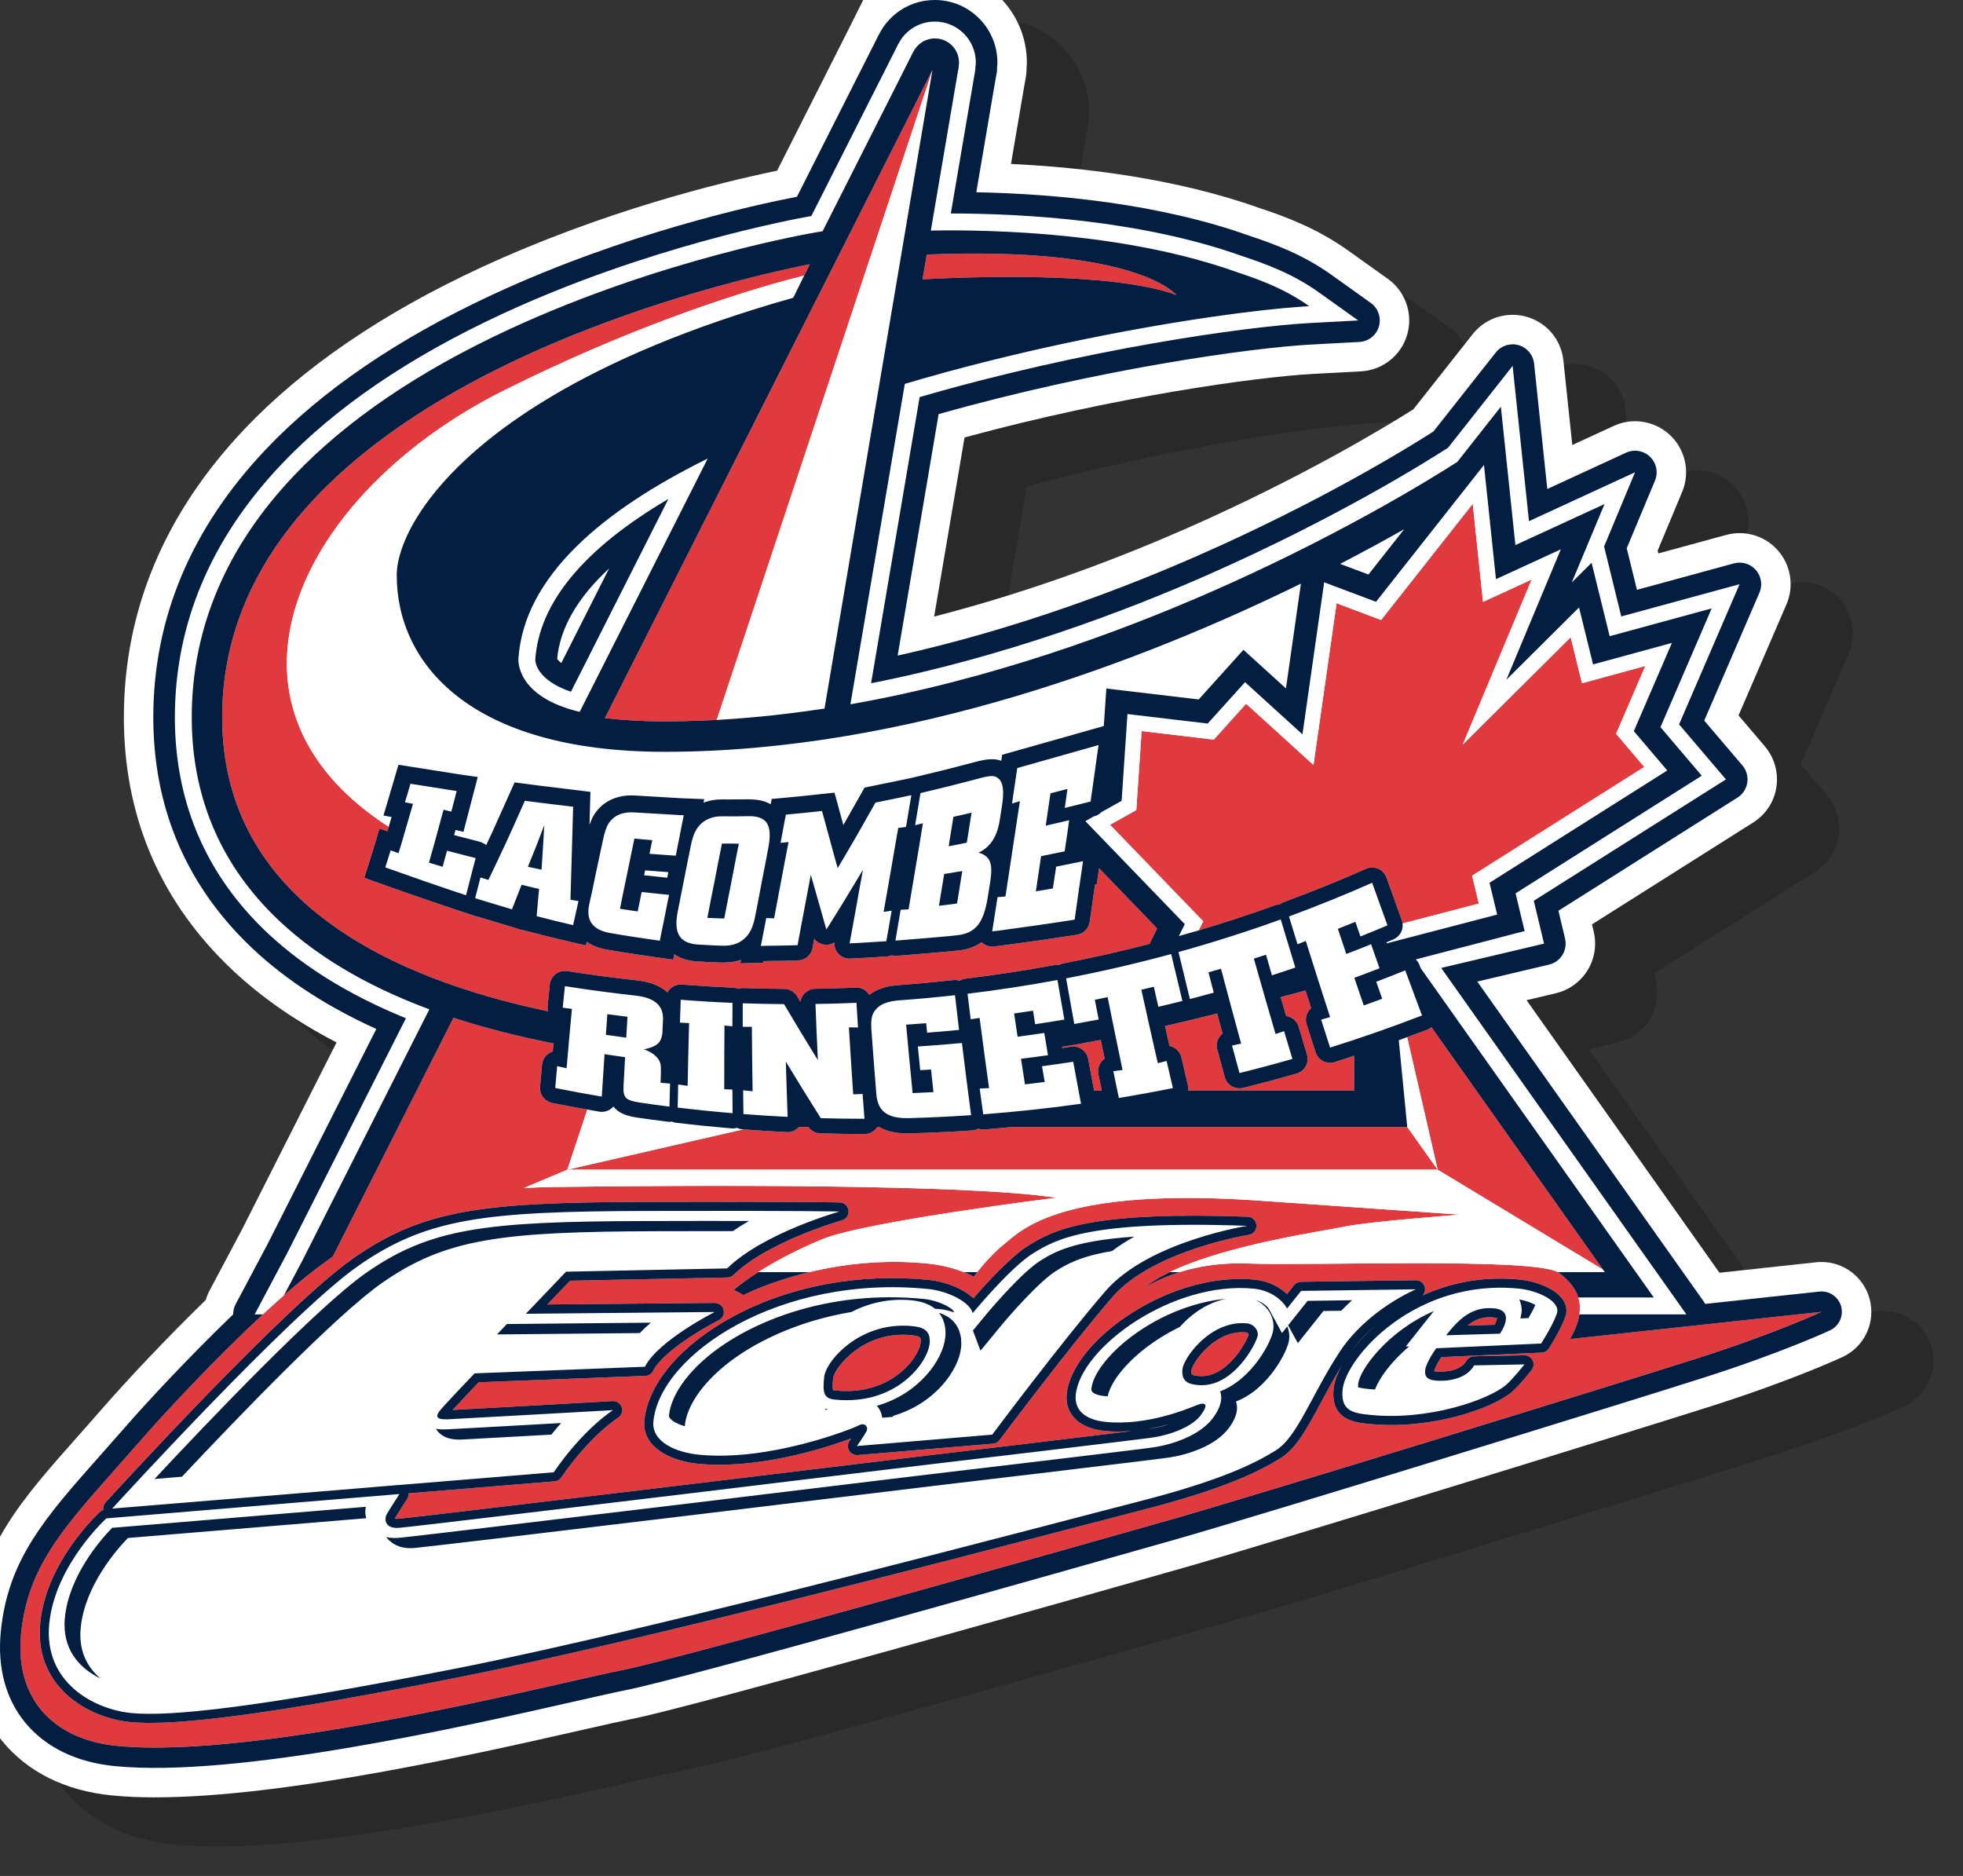
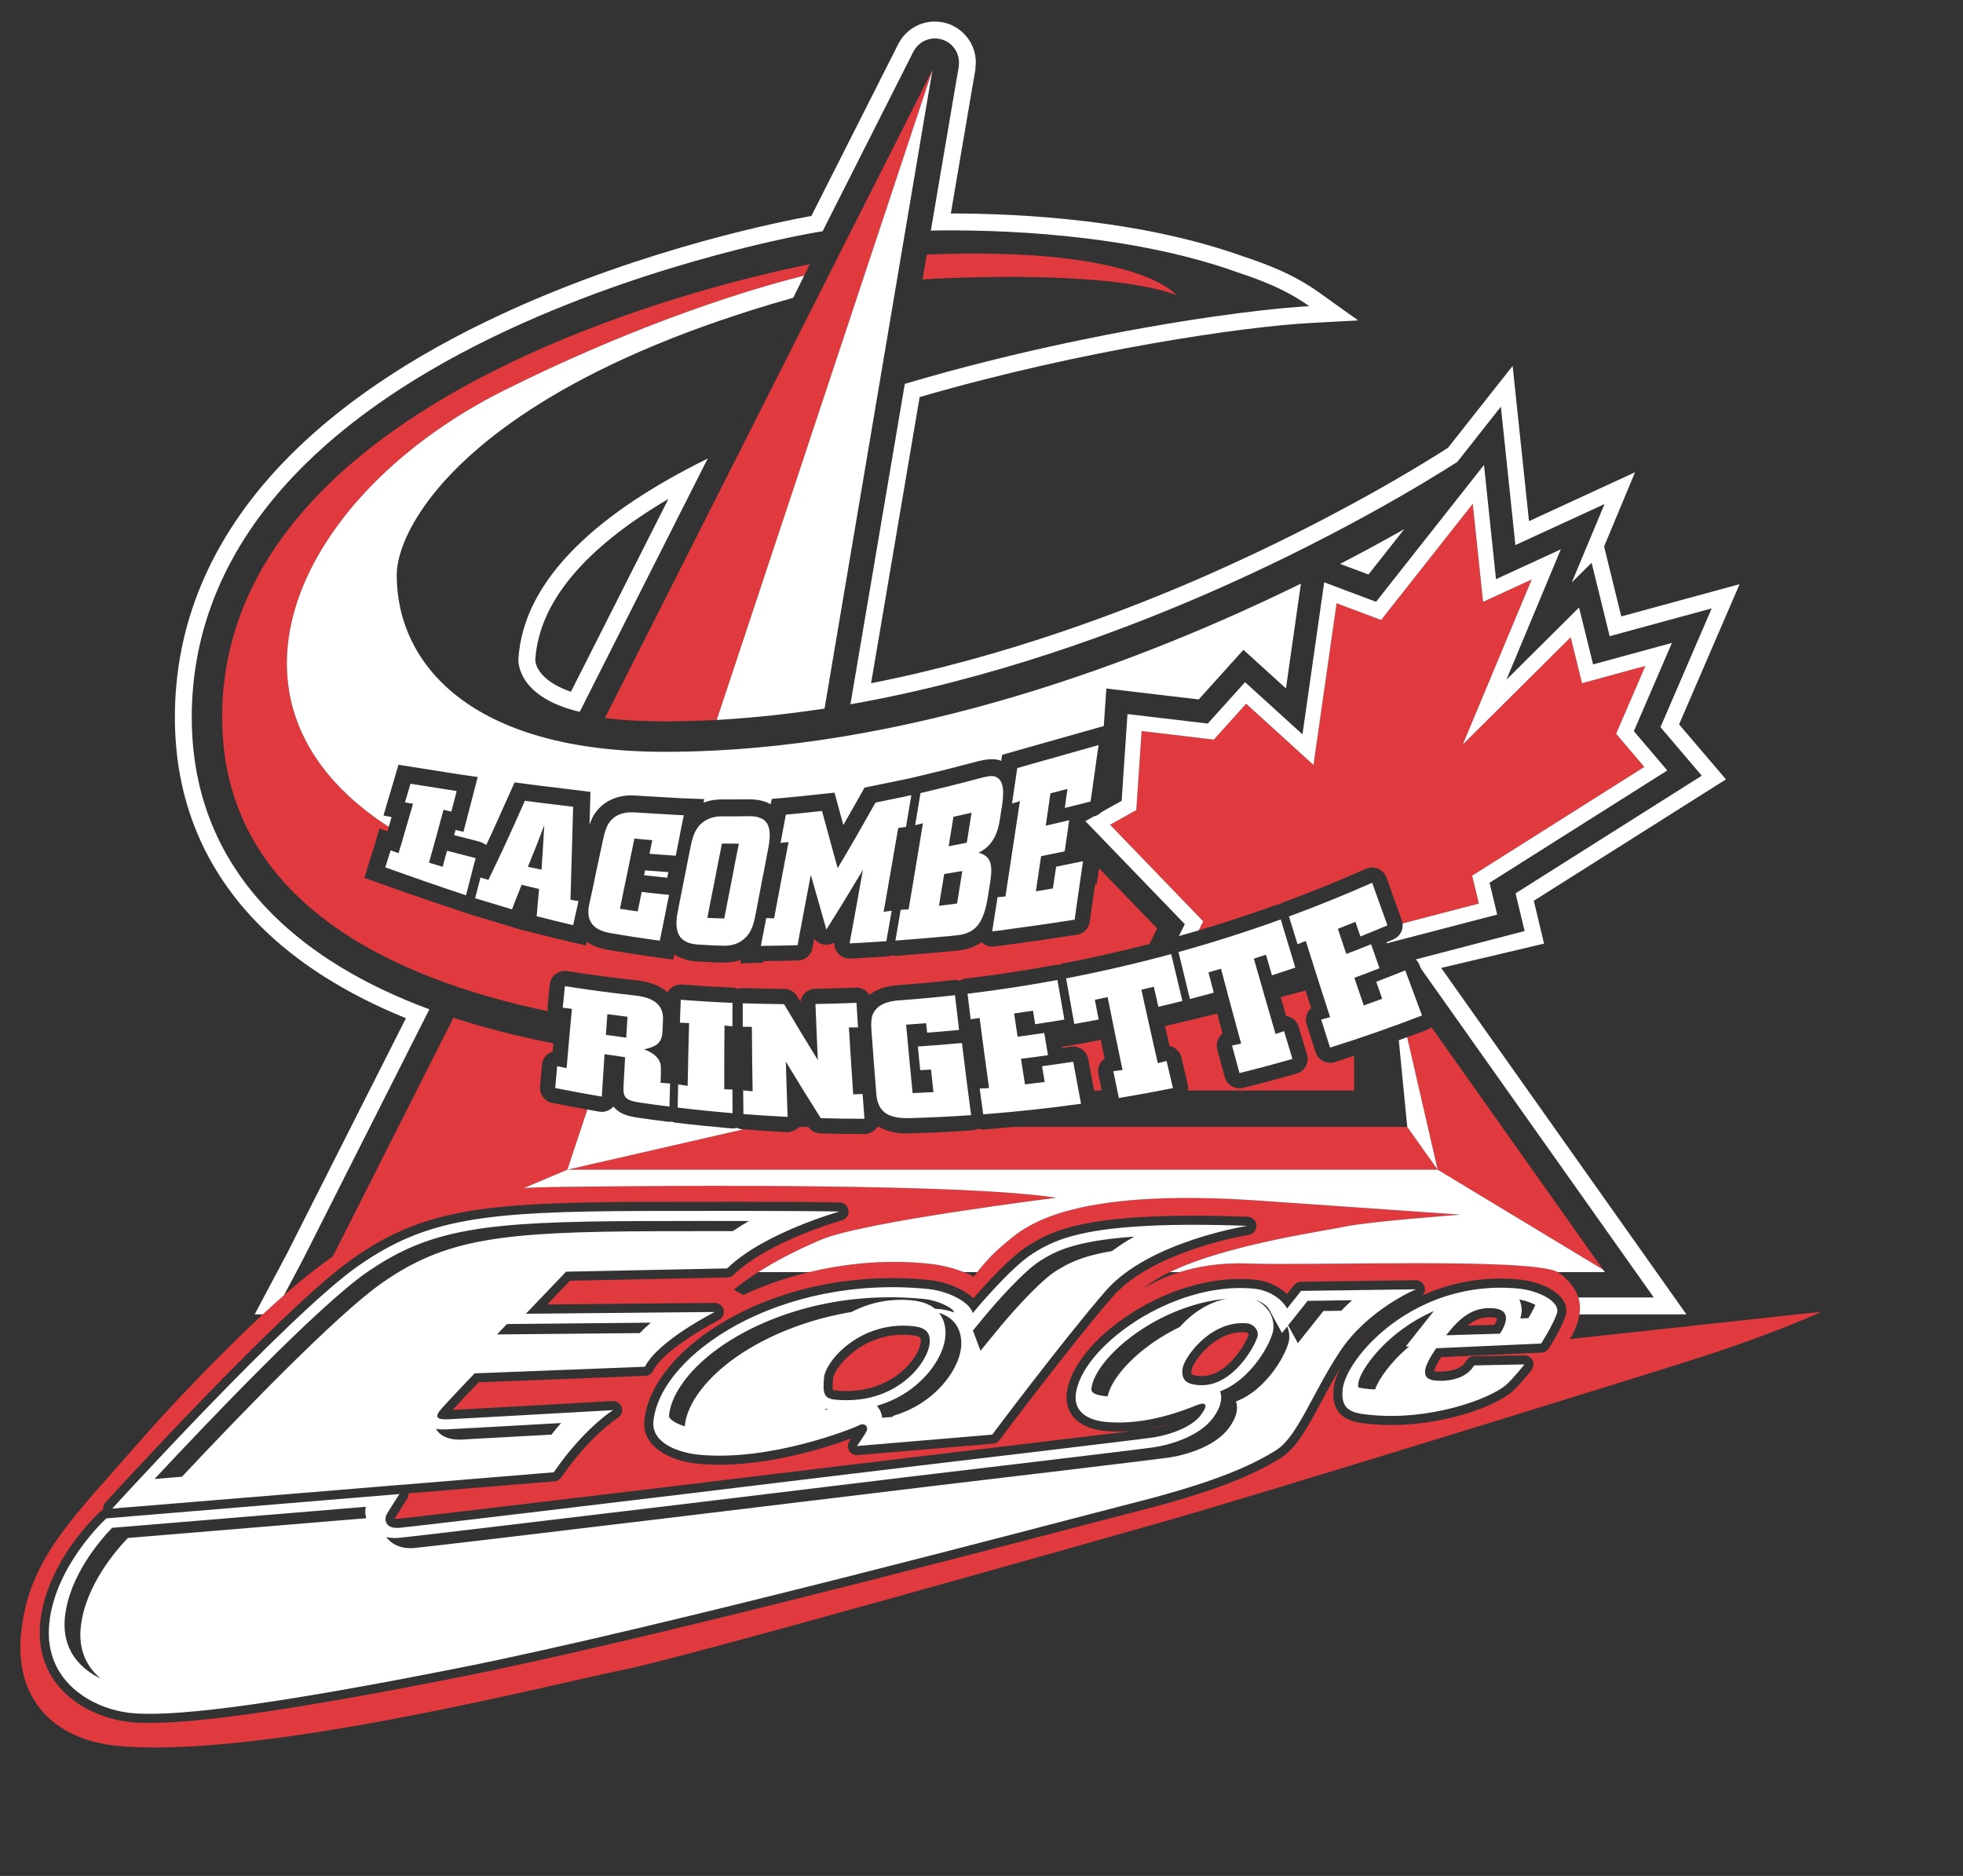
<svg xmlns="http://www.w3.org/2000/svg" version="1.1" id="Layer_1_copy" x="0px" y="0px" width="239.857px" height="229.2px" viewBox="0 0 239.857 229.2" enable-background="new 0 0 239.857 229.2" xml:space="preserve">
  <rect x="0" y="0" width="239.857" height="229.2" fill="#333333" stroke="none" />
-   <path opacity="0.2" enable-background="new    " d="M26.546,225.6c-1.938,0-3.731-0.081-5.332-0.242  c-5.635-0.563-10.251-2.859-13.346-6.643c-2.992-3.657-4.289-8.414-3.75-13.756c1-9.967,6.073-15.68,13.096-23.59l3.021-3.428  c2.79-3.201,7.66-8.406,12.508-13.117c0.117-0.404,0.275-0.795,0.473-1.164c2.885-5.433,3.952-7.439,3.952-7.439l11.553-22.859  c-5.342-2.766-9.92-6.031-13.644-9.74c-8.189-8.156-12.342-18.245-12.342-29.984c0-13.054,4.961-24.902,14.746-35.219  c7.135-7.517,16.845-14.15,28.861-19.718c14.883-6.896,29.279-10.413,36.212-11.847c2.695-5.332,8.807-17.427,8.807-17.427  l1.917-3.844l0.493,0.213c2.079-2.146,4.954-3.396,8.058-3.396c6.198,0,11.241,5.044,11.241,11.245c0,0.184-0.008,0.371-0.024,0.555  l-0.012,0.202c0,0.37-0.033,0.743-0.101,1.106l-0.182,1.001c-0.031,0.186-0.533,3.121-1.621,9.521  c8.818,0.423,20.154,1.755,30.334,5.379c3.201,1.062,7.02,2.454,10.924,5.244l4.791,3.421c1.635,1.166,2.611,3.063,2.611,5.075  c0,0.598-0.084,1.19-0.252,1.758c-0.734,2.524-3.006,4.326-5.648,4.466l-5.875,0.315c-6.971,0.377-24.397,2.813-42.559,7.764  l-3.715,21.878c12.473-3.2,23.436-7.509,30.786-10.745c14.095-6.2,24.3-12.382,27.769-14.575l7.242-9.172  c1.182-1.505,2.967-2.372,4.891-2.372c0.588,0,1.172,0.083,1.738,0.248c2.442,0.708,4.194,2.802,4.461,5.335l1.086,10.322  l5.061-2.332c0.83-0.381,1.705-0.572,2.609-0.572c1.621,0,3.158,0.618,4.326,1.741c1.215,1.173,1.91,2.81,1.91,4.494  c0,0.814-0.156,1.612-0.468,2.371l-3.008,7.202l0.084,0.343l8.291-2.261c0.533-0.146,1.086-0.22,1.64-0.22  c1.815,0,3.534,0.788,4.717,2.161c0.973,1.112,1.518,2.566,1.518,4.074c0,0.852-0.17,1.681-0.506,2.464l-5.858,13.574l3.209,3.769  c0.959,1.121,1.487,2.559,1.487,4.042c0,0.355-0.026,0.684-0.08,1.001c-0.264,1.728-1.299,3.307-2.828,4.271l-19.698,12.448  l0.215,0.898c0.113,0.484,0.17,0.968,0.17,1.447c0,1.146-0.316,2.273-0.918,3.258c-0.871,1.414-2.285,2.434-3.885,2.811  l-3.574,0.846l23.57,33.301l11.813-1.279c0.221-0.023,0.439-0.035,0.656-0.035c2.717,0,5.127,1.828,5.86,4.445  c0.806,2.884-0.575,5.892-3.278,7.158c-0.242,0.113-6.064,2.826-15.986,5.99c-9.41,3.004-53.955,16.762-64.508,19.76  c-14.066,3.998-60.51,17.147-67.6,18.512c-1.004,0.197-2.829,0.609-5.141,1.132l-0.701,0.157  c-12.732,2.893-36.35,8.256-52.269,8.256C26.547,225.6,26.547,225.6,26.546,225.6z" />
-   <path fill="#FFFFFF" d="M18.946,219.6c-1.937,0-3.73-0.081-5.331-0.242c-5.636-0.563-10.252-2.859-13.347-6.643  c-2.992-3.657-4.289-8.414-3.75-13.756c1-9.967,6.074-15.68,13.097-23.59l3.021-3.428c2.79-3.201,7.66-8.406,12.507-13.117  c0.118-0.404,0.276-0.795,0.474-1.164c2.885-5.433,3.951-7.439,3.951-7.439l11.554-22.859c-5.343-2.766-9.92-6.031-13.645-9.74  c-8.188-8.157-12.341-18.245-12.341-29.984c0-13.054,4.961-24.902,14.746-35.219c7.134-7.517,16.844-14.15,28.861-19.718  c14.883-6.896,29.278-10.413,36.212-11.847c2.694-5.332,8.807-17.427,8.807-17.427l1.917-3.844l0.493,0.213  c2.08-2.146,4.955-3.396,8.058-3.396c6.198,0,11.241,5.044,11.241,11.245c0,0.184-0.008,0.371-0.025,0.555l-0.012,0.202  c0,0.37-0.033,0.743-0.099,1.106l-0.183,1.001c-0.03,0.186-0.533,3.121-1.62,9.521c8.816,0.423,20.153,1.755,30.334,5.379  c3.199,1.062,7.02,2.454,10.924,5.244l4.791,3.421c1.635,1.166,2.61,3.063,2.61,5.075c0,0.598-0.085,1.19-0.253,1.758  c-0.733,2.524-3.006,4.326-5.647,4.466l-5.874,0.315c-6.973,0.377-24.398,2.813-42.561,7.764l-3.714,21.878  c12.474-3.2,23.436-7.509,30.786-10.745c14.095-6.2,24.3-12.382,27.768-14.575l7.242-9.172c1.183-1.505,2.968-2.372,4.893-2.372  c0.588,0,1.172,0.083,1.736,0.248c2.443,0.708,4.196,2.802,4.461,5.335l1.088,10.322l5.06-2.332c0.83-0.381,1.706-0.572,2.61-0.572  c1.621,0,3.156,0.618,4.324,1.741c1.217,1.173,1.91,2.81,1.91,4.494c0,0.814-0.155,1.612-0.466,2.371l-3.008,7.202l0.084,0.343  l8.291-2.261c0.532-0.146,1.085-0.22,1.639-0.22c1.816,0,3.535,0.788,4.717,2.161c0.973,1.112,1.518,2.566,1.518,4.074  c0,0.852-0.17,1.681-0.506,2.464l-5.858,13.574l3.209,3.769c0.958,1.121,1.487,2.559,1.487,4.042c0,0.355-0.026,0.684-0.08,1.001  c-0.264,1.728-1.298,3.307-2.827,4.271l-19.699,12.448l0.215,0.898c0.113,0.484,0.171,0.968,0.171,1.448  c0,1.146-0.317,2.273-0.919,3.258c-0.871,1.414-2.284,2.434-3.886,2.811l-3.574,0.846l23.57,33.301l11.815-1.279  c0.221-0.023,0.438-0.035,0.655-0.035c2.717,0,5.126,1.828,5.861,4.445c0.804,2.884-0.576,5.892-3.28,7.158  c-0.241,0.113-6.063,2.826-15.985,5.99c-9.41,3.004-53.955,16.762-64.507,19.76c-14.066,3.998-60.512,17.147-67.601,18.512  c-1.003,0.197-2.829,0.609-5.14,1.132l-0.701,0.157c-12.733,2.893-36.35,8.256-52.27,8.256C18.948,219.6,18.948,219.6,18.946,219.6z  " />
  <path fill="#E03A3E" d="M113.239,31.104c25.883-1.047,30.495,4.94,30.495,4.94c-7.916-2.918-25.561-2.214-31.01-1.914  C112.899,33.098,113.071,32.089,113.239,31.104z M195.87,155.114l-20.953-29.602c-0.146,0.117-0.307,0.223-0.492,0.293  c-0.82,0.316-1.656,0.607-2.484,0.914l3.727,16.193L195.87,155.114z M69.327,142.913l21.504-4.932c1.76,0.139,3.547,0.25,5.32,0.34  h0.098c0.545-0.014,1.038-0.256,1.383-0.631h1.146c0.338,0.475,0.874,0.771,1.459,0.787c1.795,0.051,3.609,0.074,5.392,0.078  c0.519,0,1.012-0.219,1.365-0.596c0.077-0.084,0.142-0.176,0.201-0.27h0.24c0.877,0.516,1.998,0.791,3.37,0.791  c0.111,0,0.224,0,0.335-0.004c2.521-0.07,5.094-0.193,7.643-0.367c0.263-0.016,0.514-0.09,0.742-0.211  c0.191,0.066,0.396,0.107,0.609,0.107c0.047,0,0.094,0,0.143-0.004c1.133-0.086,2.268-0.207,3.402-0.313h48.273l3.715,5.223H69.327z   M87.575,87.966c-0.604,0.033-1.209,0.051-1.813,0.075c-1.512,0.06-3.025,0.101-4.541,0.101c-2.577,0-5.016-0.138-7.307-0.407  l40.019-79.18l-0.004,0.037L87.575,87.966z M66.959,123.553c-18.942-3.959-39.814-13.422-39.814-35.917  c0-33.792,44.933-48.781,64.648-53.73c3.099-0.777,5.572-1.307,7.155-1.622v0l-0.414,0.836l-0.276,0.556  c-0.372,0.092-0.821,0.208-1.304,0.334c-3.107,0.814-8.451,2.37-15.35,4.953c-5.756,2.154-12.577,5.016-20.093,8.774  c-2.982,1.491-5.788,3.18-8.383,5.019c-18.894,13.385-26.371,34.861-5.631,48.259c-0.043,0.151-0.096,0.332-0.144,0.495  c-0.005,0.019-0.012,0.04-0.017,0.059c-0.485-0.171-0.966-0.341-0.966-0.341l0,0h0l-0.602,2.041l-0.54,1.717l-0.71,2.257h0v0  l1.866,0.675c2.111,0.756,4.02,1.425,5.815,2.041c1.426,0.489,2.782,0.945,4.099,1.378l1.792,0.592l0.296,0.098l0,0h0L58.392,112  v-0.001c0.061,0.019,0.126,0.038,0.19,0.058c1.606,0.484,4.425,1.337,4.779,1.445v0.002h0v0.001c0,0,0.046,0.012,0.05,0.012  c0.125,0.039,0.378,0.116,0.378,0.116l0.007-0.017c0.325,0.08,0.784,0.195,1.046,0.261c0.123,0.031,0.206,0.053,0.206,0.053  c1.089,0.286,2.168,0.553,3.238,0.809c0.428,0.103,0.859,0.209,1.281,0.306l2.026,0.467l0,0h0l0.098-0.444  c0.655,0.453,1.458,0.771,2.427,0.95c0.251,0.043,0.504,0.085,0.756,0.127c1.76,0.296,3.551,0.573,5.465,0.836l1.701,0.234  l0.219,0.029l0,0h0.002l0.088-0.432l0.044-0.216c0.606,0.417,1.456,0.769,2.632,0.858l0.639,0.037l0.02,0.002  c0.854,0.047,1.744,0.102,2.65,0.115h0.001h0.13h0.001c0.085,0,0.163-0.016,0.247-0.02c0.645-0.018,1.262-0.113,1.828-0.313  l-0.083,0.428h0.001l0,0l2.747-0.074l0.093-0.203l0,0c0.07,0,0.143-0.004,0.291-0.006c1.304-0.016,2.606-0.031,3.925-0.076  c0.879-0.031,1.614-0.666,1.771-1.531c0.067-0.373,0.135-0.744,0.206-1.117c0.291,0.384,0.728,0.646,1.226,0.715  c0.438,0.063,0.873-0.035,1.232-0.257c-0.027,0.487,0.135,0.967,0.46,1.337c0.376,0.426,0.921,0.662,1.492,0.631  c1.175-0.057,2.345-0.129,3.513-0.205l1.008-0.064c0.191-0.013,0.371-0.063,0.543-0.13c0.146,0.036,0.294,0.06,0.447,0.06  c0.027,0,0.056,0,0.083-0.002c0.341-0.015,0.695-0.048,1.022-0.077c1.941-0.151,3.868-0.314,5.846-0.497l0.768-0.085  c1.095-0.103,2.023-0.45,2.803-1.007c0.35,0.344,0.814,0.54,1.301,0.54c0.07,0,0.137-0.004,0.203-0.013l0.281-0.037  c0.096-0.012,0.189-0.024,0.287-0.028c0.047-0.002,0.096-0.006,0.141-0.013c3.268-0.435,6.359-0.876,9.447-1.359  c0.811-0.127,1.447-0.771,1.557-1.586c0.08-0.575,0.164-1.148,0.244-1.721c0.09-0.614,0.176-1.229,0.264-1.843  c0.045-0.338,0.096-0.678,0.146-1.017l0.205-0.017l0.094-0.642l0.191-1.296l7.096,7.354l-0.939,1.897  c-3.49,0.899-7.023,1.699-10.537,2.371c-0.184,0.035-0.352,0.105-0.51,0.188c-0.178-0.018-0.357-0.02-0.539,0.014  c-3.598,0.666-7.254,1.225-10.868,1.66c-0.267,0.033-0.517,0.125-0.741,0.262c-0.242-0.08-0.505-0.113-0.775-0.084  c-2.283,0.252-4.588,0.467-6.872,0.631c-1.447,0.121-2.55,0.52-3.383,1.178c-0.342-0.557-0.959-0.92-1.658-0.891  c-1.631,0.07-3.301,0.121-4.955,0.145c-0.504,0.01-0.98,0.219-1.326,0.578c-0.266,0.283-0.436,0.639-0.49,1.018  c-0.13-0.223-0.26-0.445-0.391-0.664c-0.332-0.566-0.937-0.912-1.59-0.916c-1.668-0.014-3.348-0.045-4.998-0.105  c-0.217-0.01-0.424,0.027-0.622,0.09c-0.191-0.076-0.396-0.129-0.614-0.139c-2.098-0.088-4.202-0.215-6.262-0.375  c-0.504-0.039-1.004,0.131-1.383,0.465c-0.156,0.141-0.279,0.309-0.379,0.488c-0.76-0.705-1.938-1.273-3.756-1.467  c-2.844-0.313-5.697-0.693-8.486-1.133c-0.506-0.078-1.02,0.053-1.426,0.361c-0.405,0.314-0.666,0.779-0.718,1.285  c-0.09,0.879-0.18,1.76-0.265,2.641C66.887,123.149,66.911,123.356,66.959,123.553z M171.374,112.831  c-0.018-0.136-0.045-0.271-0.094-0.405c-0.627-1.732-1.25-3.463-1.865-5.194c-0.174-0.487-0.545-0.882-1.02-1.087  c-0.475-0.203-1.012-0.201-1.488,0.009c-3.281,1.454-6.66,2.822-10.055,4.07c-0.176,0.064-0.33,0.159-0.471,0.267  c-0.176,0.011-0.352,0.037-0.52,0.098c-3.082,1.112-6.23,2.146-9.395,3.085l0.551-1.109l-11.381-11.795l3.203-1.793l0.652-9.658  l8.82,1.046l3.951-4.383l8.229,7.478l2.822-19.757l5.443,2.048l11.197-14.196l1.258,11.984l5.945-2.735l-8.424,20.164l13.188-13.109  l1.383,5.619l7.74-2.11l-3.574,8.287l3.445,4.052l-21.035,13.286l0.818,3.409L171.374,112.831z M134.622,133.241h-0.938  c-0.242-1.285-0.484-2.57-0.719-3.854c-0.182-0.992-1.129-1.656-2.115-1.506c-0.352,0.057-0.707,0.109-1.059,0.162  c-0.008-0.047-0.016-0.094-0.023-0.141c1.471-0.23,3.063-0.518,4.732-0.846c0.156,0.764,0.314,1.529,0.473,2.293  c-0.176,0.123-0.33,0.271-0.453,0.449c-0.299,0.422-0.412,0.947-0.309,1.453C134.347,131.913,134.486,132.579,134.622,133.241z   M156.49,121.833c1.031-0.273,2.043-0.545,3.033-0.813c0.229,0.719,0.453,1.434,0.686,2.152c-0.168,0.145-0.311,0.32-0.418,0.52  c-0.24,0.445-0.289,0.971-0.137,1.451l1.098,3.424c0.254,0.789,0.986,1.291,1.771,1.291c0.186,0,0.373-0.027,0.559-0.084  c0.793-0.25,1.584-0.529,2.377-0.791v4.258h-20.303c0.039-0.24,0.033-0.488-0.025-0.73c-0.262-1.104-0.518-2.205-0.775-3.309  c-0.113-0.486-0.418-0.906-0.844-1.166c-0.191-0.117-0.398-0.195-0.607-0.236c-0.186-0.811-0.367-1.623-0.547-2.434  c2.098-0.484,4.236-1.002,6.369-1.533c0.219,0.818,0.439,1.633,0.66,2.453c-0.17,0.133-0.318,0.301-0.436,0.49  c-0.266,0.438-0.342,0.963-0.209,1.455c0.303,1.125,0.605,2.244,0.912,3.367c0.227,0.828,0.975,1.371,1.799,1.371  c0.146,0,0.295-0.016,0.447-0.053c2.17-0.539,4.367-1.127,6.531-1.75c0.479-0.135,0.883-0.457,1.123-0.895  c0.236-0.438,0.293-0.951,0.146-1.43c-0.32-1.064-0.639-2.129-0.957-3.193l-0.061-0.201c-0.143-0.486-0.48-0.893-0.934-1.125  c-0.186-0.094-0.387-0.156-0.594-0.188C156.933,123.368,156.71,122.6,156.49,121.833z M112.488,164.028  c-0.188,1.885-3.66,6.539-10.365,5.865c-0.196-0.02-0.29-0.045-0.339-0.061c-0.038-0.123-0.081-0.473,0.018-1.451  c0.119-1.174,3.601-5.848,9.57-5.252C112.568,163.252,112.544,163.461,112.488,164.028z M142.876,174  c-0.703,0.236-1.467,0.428-2.242,0.543c-0.07,0.01-0.178,0.025-0.309,0.041C141.152,174.44,142.007,174.239,142.876,174z   M165.023,165.208c0.943-1.297,2.041-2.404,3.133-3.318C166.941,162.934,165.872,164.073,165.023,165.208z M182.458,160.961  c0.262,0.025,0.391,0.074,0.441,0.1c0,0.021,0.006,0.039,0,0.068c-0.016,0.172-0.123,0.451-0.266,0.729  c-0.549,0.018-1.713,0.049-3.311,0.096C180.249,161.192,181.206,160.834,182.458,160.961z M146.462,168.116  c-0.939-0.096-0.932-0.168-0.877-0.727c0.104-0.814,2.852-4.986,6.711-4.596c0.08,0.008,0.27,0.131,0.275,0.24  C152.347,163.911,149.888,168.459,146.462,168.116z M191.837,163.602c0.652-1.131,1.016-2.123,1.152-3.014  c0.115-0.758,0.063-1.439-0.131-2.063c-0.365-1.17-1.219-2.137-2.377-3.02c-0.035-0.027-0.094-0.051-0.139-0.076  c-3.152-1.795-29.875-0.76-37.902-1.057c-3.436-0.125-6.229,0.404-8.318,1.057c-2.857,0.891-4.395,2.012-4.395,2.012  c0.84-0.73,1.938-1.398,3.199-2.012c6.912-3.357,18.84-5.018,21.342-5.553c2.953-0.637,14.205-1.471,14.205-1.471l-23.51-1.635  c-25.242-1.912-30.131,3.49-32.27,5.238c-1.492,1.221-2.691,2.654-3.289,3.42c-0.259,0.332-0.417,0.551-0.417,0.551  s-0.442-0.248-1.213-0.551c-0.972-0.383-2.477-0.854-4.415-1.047c-5.58-0.561-10.604,0.113-14.482,1.047  c-4.944,1.188-8.029,2.795-8.029,2.795l-1.178-0.637c0.706-0.613,1.714-1.355,2.978-2.158c1.983-1.262,4.608-2.676,7.773-4.002  c5.18-2.164,28.631-5.086,28.631-5.086c-10.993-1.723-45.13-1.531-61.49-1.311c-1.248,0.016-2.421,0.059-3.542,0.121l5.305-2.24l0,0  l2.442-7.352c-1.45-0.258-2.89-0.523-4.291-0.805c-0.93-0.188-1.57-1.041-1.489-1.986c0.077-0.893,0.157-1.785,0.237-2.68  c0.049-0.535,0.325-1.021,0.76-1.338c0.169-0.125,0.357-0.215,0.553-0.273c0.029-0.334,0.06-0.664,0.09-0.998  c-4.382-0.857-8.46-1.898-12.22-3.133l-14.742,29.166c-0.407,0.295-0.818,0.594-1.235,0.895c-1.429,1.029-3.043,2.359-4.736,3.848  c-0.845,0.742-1.706,1.52-2.581,2.332c-5.705,5.305-11.783,11.787-14.901,15.367c-8.364,9.598-13.716,14.443-14.636,23.613  c-0.809,8.061,4.047,12.967,11.647,13.73c17.502,1.756,54.618-7.863,61.685-9.223c7.062-1.359,56.866-15.486,67.083-18.391  c10.221-2.904,54.713-16.635,64.318-19.703c9.619-3.066,15.26-5.707,15.26-5.707L191.837,163.602z M113.518,156.381  c1.944,0.197,4.148,1.041,5.421,2.24c1.523-1.76,4.566-5.115,6.734-6.449c1.344-0.83,3.186-1.967,7.266-2.732  c4.469-0.834,10.854-1.092,19.512-0.779c0.574,0.023,1.039,0.473,1.07,1.043c0.035,0.574-0.369,1.076-0.938,1.166  c-0.111,0.02-11.719,1.906-16.645,7.586c-5.176,5.965-13.727,17.379-13.811,17.492c-0.188,0.254-0.479,0.416-0.797,0.439  l-16.526,1.395c-0.43,0.037-0.84-0.18-1.057-0.553c-0.117-0.207-0.164-0.439-0.142-0.666c0.017-0.186,0.083-0.363,0.192-0.523  c0.061-0.088,0.131-0.191,0.207-0.301c-3.332,1.262-11.563,3.82-18.742,3.098c-3.479-0.35-6.851-2.121-6.53-5.287  c0.455-4.541,4.524-9.293,10.879-12.715C96.529,157.11,105.02,155.532,113.518,156.381z M188.357,165.26  c0,0-11.242,0.506-12.256,0.551c-0.426,0.648-0.82,1.396-0.861,1.715c0.072,0.016,0.168,0.029,0.316,0.047  c0.029,0.002,2.705,0.252,3.611-1.309c0.195-0.338,0.553-0.547,0.941-0.555l6.139-0.119c0.428-0.008,0.822,0.232,1.014,0.615  s0.145,0.846-0.121,1.182c-0.15,0.195-1.512,1.912-2.42,2.684c-2.426,2.068-10.025,4.652-17.404,3.906  c-1.779-0.176-4.754-0.475-4.367-4.305c0.088-0.873,0.463-1.873,1.055-2.914c-0.982,1.59-1.836,3.166-2.596,4.582  c-1.684,3.139-3.016,5.617-4.932,6.811c-2.557,1.59-6.803,3.752-17.018,6.367l-6.883,1.789  c-16.473,4.297-55.051,14.357-76.239,18.563c-21.893,4.344-34.741,6.1-40.425,5.527c-2.848-0.287-5.626-1.461-7.622-3.227  c-2.565-2.27-3.732-5.355-3.373-8.928c0.756-7.537,7.158-13.418,7.381-13.596c0.095-0.076,0.203-0.131,0.316-0.172  c-0.046-0.324,0.048-0.658,0.276-0.908c0.889-0.975,21.875-23.957,30.221-29.793c8.519-5.957,15.611-6.871,35.582-6.928  c19.341-0.053,23.868,0.068,23.911,0.07c0.549,0.016,1.005,0.43,1.07,0.975c0.012,0.082,0.014,0.166,0.004,0.246  c-0.043,0.447-0.359,0.834-0.807,0.961c-0.088,0.021-9.035,2.561-13.248,6.67c-0.203,0.199-0.472,0.309-0.752,0.314  c0,0-18.344,0.377-19.222,0.395c-0.339,0.354-1.482,1.549-2.777,2.902c4.131-0.035,20.447-0.191,20.447-0.191  c0.517-0.004,0.971,0.35,1.09,0.85c0.031,0.127,0.04,0.252,0.028,0.371c-0.039,0.369-0.258,0.709-0.606,0.883  c-1.832,0.926-6.853,3.85-8.039,6.199c-0.18,0.361-0.544,0.598-0.946,0.609c0,0-19.504,0.758-20.363,0.789  c-1.192,1.246-2.419,2.547-3.182,3.379c3.618-0.189,19.374-1.078,19.547-1.088c0.504-0.029,0.967,0.289,1.119,0.771  c0.153,0.484-0.041,1.012-0.471,1.281c-0.033,0.018-3.397,2.152-6.92,7.279c-0.188,0.275-0.493,0.451-0.826,0.477l-17.848,1.469  c0.005,0.064,0.018,0.129,0.01,0.193c-0.016,0.182-0.079,0.359-0.185,0.514c-0.009,0.012-1.148,1.775-1.499,2.369  c0,0.002,0,0.006-0.001,0.012c0.079,0.016,0.218,0.033,0.439,0.018c1.407-0.115,22.453-2.639,31.438-3.717l3.728-0.449l11.155-1.35  c7.481-0.908,15.963-1.939,17.11-2.07c1.305-0.146,19.605-2.322,26.251-3.141c-1.168,0.096-2.291,0.104-3.367-0.006  c-3.111-0.313-4.893-2.047-4.645-4.527c0.32-3.164,3.342-6.938,7.891-9.848c4.826-3.092,10.33-4.588,15.102-4.107  c1.719,0.172,3.035,0.918,3.926,1.758c0.428-0.539,0.855-1.08,0.855-1.08c0.207-0.256,0.52-0.412,0.852-0.418l14.031-0.193  c0.531-0.008,0.994,0.363,1.102,0.887c0.076,0.361-0.043,0.717-0.281,0.975c3.119-1.422,7.111-2.418,11.904-1.938  c1.896,0.191,4.365,1.064,5.293,2.529c0.295,0.469,0.426,0.982,0.375,1.486c-0.02,0.178-0.063,0.35-0.119,0.521  c-0.578,1.643-1.971,3.793-2.031,3.885C189.044,165.059,188.714,165.249,188.357,165.26z" />
  <path fill="#FFFFFF" d="M63.344,80.485c0,0-0.436,4.608,7.489,6.488c1.026-2.03,2.056-4.068,3.085-6.105  c4.258-8.423,8.518-16.851,12.555-24.841C73.521,62.405,63.995,70.511,63.344,80.485z M81.671,60.96  c-3.789,7.494-11.888,23.516-11.908,23.557c-4.251-1.451-4.36-3.707-4.36-3.895C65.858,73.643,71.335,67.047,81.671,60.96z   M34.696,158.256c-0.845,0.742-1.706,1.52-2.581,2.332h-0.996c0,0,3.992-7.516,4.008-7.547c0.029-0.055,12.758-25.238,14.473-28.637  c-7.235-2.939-13.2-6.699-17.723-11.198c-6.974-6.949-10.508-15.551-10.508-25.569c0-11.402,4.385-21.808,13.037-30.928  c6.584-6.941,15.653-13.115,26.958-18.353c17.643-8.173,35.021-11.476,37.777-11.967c2.062-4.077,10.2-20.181,10.2-20.181  l0.396-0.793l0.008,0.002c0.854-1.717,2.569-2.783,4.486-2.783c2.762,0,5.008,2.246,5.008,5.011l-0.07,0.816l0.033-0.059  l-0.177,0.986c-0.032,0.162-0.453,2.619-2.844,16.694c8.834,0.003,23.272,0.805,35.631,5.212l-0.049-0.015  c2.871,0.952,6.199,2.159,9.402,4.45l4.793,3.421l-5.879,0.315c-7.998,0.433-27.838,3.269-47.708,9.05  c-0.375,2.2-5.114,30.135-5.933,34.961c16.386-3.219,31.224-8.879,41.001-13.181c15.766-6.939,26.814-13.86,29.498-15.594  c0.391-0.489,7.891-9.999,7.891-9.999s1.582,15.035,1.998,18.973c2.998-1.382,12.957-5.973,12.957-5.973s-2.928,7.023-3.779,9.067  c0.205,0.851,1.498,6.115,2.098,8.546c2.844-0.776,14.457-3.941,14.457-3.941s-6.535,15.142-7.393,17.13  c1.162,1.358,5.727,6.719,5.727,6.719s-21.244,13.422-23.479,14.833c0.332,1.374,1.252,5.234,1.252,5.234s-8.943,2.114-12.568,2.97  c3.125,4.412,29.961,42.328,29.961,42.328H192.99c0.115-0.758,0.063-1.439-0.131-2.063h9.217l0,0l-28.482-40.234  c-0.045-0.125-0.094-0.25-0.139-0.377c-0.1-0.268-0.264-0.5-0.467-0.693l13.305-3.467l-1.107-4.606l22.752-14.373l-5.045-5.932  l6.258-14.51l-12.467,3.398l-2.207-8.972l-2.424,2.407l4.002-9.577l-10.889,5.008l-1.777-16.909l-5.318,6.743  c-0.689,0.445-2.061,1.314-4.029,2.493c-3.67,2.196-9.404,5.456-16.615,8.999c-2.834,1.393-5.895,2.828-9.15,4.261  c-11.557,5.084-27.27,10.853-44.365,13.867c2.21-13.031,4.559-26.859,6.646-39.15v0c13.531-4.022,27.353-6.716,37.544-8.192  c4.5-0.651,8.297-1.066,11.039-1.25c0.289-0.02,0.566-0.037,0.832-0.051c-1.867-1.333-3.779-2.27-5.691-3.031  c-1.057-0.42-2.113-0.789-3.16-1.136c-13.412-4.784-29.492-5.207-37.382-5.073c1.915-11.273,3.197-18.825,3.257-19.145l0.163-0.887  l-0.001,0V8.131l-0.021-0.009c0.026-0.155,0.044-0.315,0.044-0.478c0-1.628-1.318-2.948-2.947-2.948  c-1.157,0-2.157,0.67-2.639,1.641l-0.009-0.004l-0.395,0.796c0,0-0.713,1.411-1.982,3.923c-1.058,2.093-2.501,4.947-4.266,8.439  c-1.313,2.598-2.8,5.538-4.429,8.76l-0.685,0.115c-0.77,0.128-19.031,3.261-37.597,11.863  c-11.069,5.128-19.924,11.147-26.328,17.898c-8.277,8.726-12.475,18.654-12.475,29.51c0,9.45,3.333,17.559,9.904,24.105  c4.774,4.757,11.175,8.625,19.129,11.576l0,0h0c-3.184,6.299-6.04,11.949-8.409,16.637c-4.381,8.668-7.092,14.031-7.093,14.037  C36.947,154.012,35.207,157.293,34.696,158.256z M190.343,155.43c-3.152-1.795-29.875-0.76-37.902-1.057  c-3.436-0.125-6.229,0.404-8.318,1.057h-1.195c6.912-3.357,18.84-5.018,21.342-5.553c2.953-0.637,14.205-1.471,14.205-1.471  l-23.51-1.635c-25.242-1.912-30.131,3.49-32.27,5.238c-1.492,1.221-2.691,2.654-3.289,3.42h-1.63  c-0.972-0.383-2.477-0.854-4.415-1.047c-5.58-0.561-10.604,0.113-14.482,1.047h-6.229c1.983-1.262,4.608-2.676,7.773-4.002  c5.18-2.164,28.631-5.086,28.631-5.086c-10.993-1.723-45.13-1.531-61.49-1.311c-1.248,0.016-2.421,0.059-3.542,0.121l5.305-2.24  h106.34l20.199,12.201l0.225,0.316H190.343z M100.749,86.572c-1.564,0.242-3.14,0.45-4.721,0.64  c-2.121,0.256-4.254,0.462-6.398,0.615c-0.685,0.048-1.369,0.102-2.055,0.139l26.354-79.374L100.749,86.572z M69.327,142.913  l2.442-7.352c0.484,0.086,0.965,0.176,1.452,0.258c0.523,0.088,1.055-0.049,1.469-0.377c0.096-0.074,0.182-0.162,0.262-0.254  c0.084,0.107,0.174,0.209,0.271,0.303c0.565,0.547,1.382,0.873,2.647,1.057c1.232,0.18,2.467,0.35,3.699,0.5  c0.078,0.01,0.154,0.016,0.23,0.016c0.1,0,0.197-0.01,0.295-0.025c0.154,0.063,0.314,0.113,0.487,0.135  c2.237,0.268,4.515,0.498,6.772,0.691c0.053,0.004,0.106,0.008,0.157,0.008h0.007c0.185,0.004,0.357-0.027,0.524-0.074  c0.2,0.096,0.419,0.158,0.651,0.176c0.045,0.004,0.09,0.004,0.134,0.008L69.327,142.913z M175.667,142.913l-3.715-5.223  l-1.035-10.596c0.342-0.123,0.684-0.25,1.023-0.375L175.667,142.913z M171.579,64.655l-4.369,5.539l-3.459-1.301  C166.706,67.363,169.327,65.931,171.579,64.655z M81.604,38.964c6.898-2.583,12.242-4.138,15.35-4.953  c0.483-0.126,0.932-0.242,1.305-0.334l-1.334,2.704c-25.551,7.199-38.431,16.814-44.268,24.367c-0.278,0.36-0.54,0.715-0.786,1.064  c-2.466,3.499-3.395,6.481-3.395,8.464c0,10.739,8.909,21.579,32.746,21.579c29.697,0,58.772-11.249,77.735-20.548l-1.828,12.804  l-5.193-4.718l-5.467,6.063l-11.287-1.335l-0.311,4.584l-1.014,0.288l-0.186,0.053L122.45,92.22l-0.109,0.735l0,0v0  c-0.287-0.106-0.596-0.172-0.906-0.192l-0.035-0.002c-0.092-0.004-0.189-0.001-0.287,0c-0.4,0.007-0.852,0.072-1.383,0.196  c-0.086,0.02-0.164,0.036-0.254,0.058l-1.085,0.282l-2.734,0.709c0.009-0.001-0.39,0.096-0.755,0.186  c-0.308,0.075-0.593,0.145-0.593,0.145l-1.175,0.284l-1.742,0.42l-0.235,0.048l-0.168,0.034l-0.925,0.195l-0.144,0.03l0.002,0  l-0.004,0.001l0.009-0.001l0.013-0.002l-2.394,0.491l-1.912,0.392v0l0,0l-0.455,0.816c0,0-0.083,0.147-0.213,0.377  c-0.49,0.863-1.674,2.949-1.918,3.379c-0.156-0.573-0.476-1.742-0.727-2.662c-0.199-0.724-0.354-1.294-0.354-1.294h-0.001v0  l-0.97,0.104l-0.784,0.083c-1.457,0.163-2.929,0.312-4.372,0.442l-0.772,0.071l-0.773,0.07v0l0,0l-0.125,0.649v0l0,0  c-0.596-0.342-1.309-0.534-2.124-0.586c-0.181-0.011-0.36-0.023-0.552-0.021h-0.001h-0.024l0,0l-2.316,0.018l-0.881-0.003  c0,0,0,0,0.001,0h-0.03h0.029c-0.828-0.01-1.605,0.125-2.309,0.4c0.014-0.069,0.026-0.131,0.037-0.186  c0.032-0.157,0.051-0.25,0.051-0.25l0,0v-0.001l-2.619-0.1l-0.28-0.01l0.071,0.001l-0.293-0.017l-5.252-0.309  c-1.469-0.106-2.754,0.217-3.795,0.962l-0.04,0.028c-0.597,0.446-1.075,1-1.425,1.652l-0.014,0.027L72.389,99.9  c-0.075,0.15-0.146,0.318-0.215,0.495c-0.048,0.125-0.096,0.253-0.143,0.392c0.034-1.178,0.064-2.239,0.085-2.982  c0.019-0.647,0.03-1.055,0.03-1.055l-1.876-0.233l-4.495-0.547l-2.898-0.376l-0.637,1.422l-1.024,2.284l-0.85,1.895  c0,0-0.349,0.766-0.354,0.777c0,0-0.283,0.598-0.601,1.274c-0.082-0.066-0.175-0.116-0.266-0.17  c-0.18-0.106-0.371-0.196-0.577-0.245c0.003,0,0.008,0.001,0.014,0.002c0.007,0.001,0.015,0.002,0.015,0.002h-0.001  c0,0,0.001,0,0.001,0s-1.054-0.272-1.946-0.501c-0.526-0.136-0.996-0.257-1.16-0.3c0.052-0.193,0.109-0.407,0.17-0.631  c0.485,0.115,0.97,0.229,0.97,0.229v-0.001l0.001,0l1.262-4.851l0.48-1.843h0l0-0.002l-1.754-0.253L56.12,94.61l-7.435-1.174  l0,0.001l0,0l-0.51,1.741l-0.222,0.754l-1.094,3.708c0,0,0.502,0.092,0.988,0.184c-0.102,0.35-0.26,0.89-0.26,0.89  s-0.013,0.044-0.033,0.109c-0.016,0.052-0.035,0.115-0.058,0.193l0,0c-20.739-13.397-13.262-34.874,5.631-48.259  c2.595-1.838,5.4-3.527,8.382-5.018C69.027,43.981,75.848,41.119,81.604,38.964z M81.662,106.553L81.662,106.553L81.662,106.553  l-0.132,0.685v0h-0.002v-0.001l-0.68-0.07c0,0-2.062-0.223-2.147-0.232c0.019-0.093,0.071-0.349,0.123-0.597  c0.082,0.009,0.282,0.024,0.341,0.028c0.008,0.001,0.023,0.002,0.023,0.002l0.824,0.062L81.662,106.553L81.662,106.553z   M169.466,115.253l-0.045-0.126c0.279-0.118,0.557-0.236,0.836-0.354c0.781-0.332,1.221-1.134,1.117-1.943l9.326-2.431l-0.818-3.409  l21.035-13.286l-3.445-4.052l3.574-8.287l-7.74,2.11l-1.383-5.619l-13.188,13.109l8.424-20.164l-5.945,2.735l-1.258-11.984  L168.759,75.75l-5.443-2.048l-2.822,19.757l-8.229-7.478l-3.951,4.383l-8.82-1.046l-0.652,9.658l-3.203,1.793l11.381,11.795  l-0.551,1.109c-0.807,0.239-1.613,0.469-2.422,0.696l0.723-1.457l-12.15-12.588l1.021-0.572l0.072-0.018  c0.336-0.084,0.625-0.267,0.859-0.502l2.48-1.388l0.715-10.602l9.807,1.16l4.559-5.055l7.016,6.375l2.652-18.577l6.338,2.382  l13.189-16.718l1.467,13.954l7.922-3.644l-6.652,15.93l8.879-8.828l1.715,6.958l9.631-2.625l-4.65,10.778l4.086,4.803  l-21.719,13.722l0.934,3.887L169.466,115.253z M70.057,112.91c0.2-0.94,0.415-1.878,0.628-2.816  c-0.23-0.042-0.457-0.076-0.686-0.115c-0.099-0.016-0.197-0.031-0.294-0.048c0.057-1.889,0.103-3.789,0.163-5.676  c0.057-1.9,0.104-3.788,0.163-5.69c-1.516-0.178-3.016-0.356-4.516-0.548c-0.461-0.059-0.923-0.121-1.383-0.18  c-0.741,1.71-1.5,3.358-2.241,4.993c-0.73,1.59-1.486,3.147-2.216,4.678c-0.034-0.011-0.071-0.021-0.108-0.034  c-0.291-0.094-0.579-0.183-0.858-0.262c-0.207,0.801-0.415,1.603-0.621,2.405c0,0.043-0.016,0.089-0.03,0.117  c0.014,0.018,0.03,0.018,0.03,0.018c0.272,0.085,0.548,0.166,0.826,0.253c1.209,0.37,2.422,0.735,3.644,1.098  c0.386-0.979,0.786-1.991,1.174-2.999c0.596,0.147,1.188,0.279,1.783,0.427c0.12,0.032,0.236,0.048,0.355,0.075  c-0.103,1.116-0.208,2.229-0.296,3.329c1.471,0.387,2.972,0.758,4.457,1.1C70.041,112.993,70.048,112.949,70.057,112.91z   M65.515,106.113c-0.343-0.062-0.67-0.137-1.012-0.211c0.342-0.831,0.669-1.663,1.012-2.509c0.328-0.862,0.652-1.709,0.992-2.569  c-0.056,0.904-0.115,1.812-0.162,2.719c-0.058,0.904-0.119,1.81-0.178,2.715C65.946,106.216,65.738,106.154,65.515,106.113z   M47.078,105.977c0.221-0.699,0.432-1.382,0.654-2.081c0.313,0.106,0.638,0.225,0.966,0.343c0.297-0.98,0.593-1.96,0.876-2.971  c0.298-1.011,0.595-2.036,0.892-3.058c-0.327-0.061-0.653-0.12-0.981-0.18c0.224-0.743,0.447-1.514,0.669-2.274  c1.872,0.298,3.76,0.592,5.645,0.892c-0.208,0.848-0.43,1.679-0.654,2.512c-0.311-0.076-0.624-0.149-0.95-0.224  c-0.298,1.114-0.595,2.198-0.892,3.283c-0.282,1.068-0.595,2.138-0.89,3.179c0.562,0.177,1.112,0.342,1.677,0.506  c0.166-0.654,0.342-1.309,0.537-1.96c1.156,0.295,2.3,0.594,3.461,0.89c0.013,0,0.026,0,0.026,0.013c0,0.031-0.013,0.076-0.026,0.12  c-0.195,0.727-0.387,1.439-0.566,2.169c-0.194,0.759-0.387,1.5-0.579,2.245C53.645,108.295,50.363,107.15,47.078,105.977z   M80.621,114.935c-2.05-0.283-4.085-0.592-6.134-0.95c-2.123-0.387-2.942-1.59-2.465-3.598c0.296-1.29,0.565-2.599,0.831-3.92  c0.284-1.307,0.564-2.629,0.849-3.951c0.162-0.742,0.341-1.308,0.534-1.692c0.209-0.387,0.49-0.714,0.847-0.981  c0.623-0.446,1.44-0.655,2.465-0.581c1.858,0.119,3.714,0.224,5.558,0.328c0.147,0,0.297,0.014,0.443,0.014  c-0.033,0.164-0.066,0.331-0.098,0.492c-0.116,0.573-0.232,1.145-0.346,1.721c-0.016,0.089-0.031,0.179-0.045,0.269  c-0.162,0.83-0.328,1.649-0.492,2.464c-0.166-0.009-0.33-0.022-0.498-0.036c-0.903-0.06-1.805-0.127-2.709-0.199  c0.119-0.55,0.225-1.102,0.34-1.665c-0.728-0.061-1.455-0.119-2.182-0.194c-0.297,1.44-0.608,2.882-0.894,4.324  c-0.295,1.41-0.593,2.836-0.873,4.25c0.713,0.117,1.44,0.223,2.167,0.324c0.164-0.802,0.326-1.586,0.488-2.376  c0.906,0.109,1.813,0.198,2.718,0.294c0.209,0.018,0.418,0.039,0.628,0.063c-0.195,0.934-0.389,1.871-0.564,2.807  c-0.146,0.702-0.287,1.397-0.428,2.092C80.716,114.469,80.668,114.701,80.621,114.935z M131.308,112.365  c-3.15,0.493-6.268,0.938-9.406,1.354c-0.135,0.008-0.277,0.023-0.416,0.041c-0.082,0.011-0.164,0.021-0.25,0.03  c0.209-1.381,0.43-2.777,0.652-4.174h0.014c0.297-0.027,0.602-0.054,0.898-0.082c0.016,0,0.037-0.005,0.055-0.005  c0.283-1.917,0.594-3.849,0.877-5.78c0.297-1.946,0.592-3.905,0.891-5.868c-0.014,0.004-0.025,0.01-0.039,0.012  c-0.311,0.089-0.611,0.185-0.926,0.284c0.17-1.175,0.35-2.351,0.521-3.537c0.041-0.265,0.08-0.531,0.119-0.798  c3.311-0.938,6.625-1.874,9.938-2.81c-0.166,1.161-0.344,2.302-0.49,3.448c-0.164,1.159-0.324,2.301-0.488,3.447  c-1.057,0.267-2.098,0.534-3.152,0.786c0.105-0.773,0.223-1.544,0.326-2.319c-0.684,0.18-1.381,0.358-2.078,0.536  c-0.195,1.323-0.387,2.645-0.578,3.951c0.949-0.206,1.898-0.444,2.865-0.667c-0.178,1.277-0.357,2.54-0.551,3.803  c-0.965,0.208-1.914,0.402-2.881,0.592c-0.211,1.443-0.416,2.868-0.637,4.297c0.697-0.122,1.395-0.239,2.078-0.358  c0.131-0.891,0.27-1.768,0.4-2.658c1.098-0.222,2.197-0.445,3.285-0.666c-0.164,1.2-0.357,2.389-0.523,3.579  C131.652,109.991,131.472,111.176,131.308,112.365z M108.299,114.997c-0.338,0.021-0.667,0.039-1.005,0.063  c-1.16,0.076-2.316,0.146-3.483,0.203c0.269-1.486,0.549-2.971,0.817-4.472c0.254-1.483,0.535-3.002,0.816-4.515  c-0.756,1.249-1.499,2.493-2.243,3.715c-0.727,1.2-1.485,2.39-2.228,3.576c-0.328-1.128-0.639-2.24-0.951-3.354  c-0.325-1.116-0.639-2.216-0.95-3.33c-0.267,1.456-0.551,2.896-0.817,4.323c-0.268,1.425-0.547,2.869-0.801,4.277  c-1.322,0.044-2.631,0.062-3.938,0.074c-0.192,0-0.368,0.016-0.548,0.016c0.002-0.016,0.006-0.028,0.009-0.046  c0.174-0.921,0.351-1.843,0.539-2.777c0.028-0.191,0.076-0.386,0.106-0.579c0.229,0,0.469,0.011,0.713,0.019  c0.082,0.005,0.168,0.008,0.252,0.012c0.281-1.544,0.578-3.104,0.875-4.648c0.283-1.546,0.596-3.12,0.892-4.681  c-0.093,0.014-0.19,0.022-0.283,0.034c-0.231,0.027-0.465,0.051-0.694,0.07c0.156-0.871,0.324-1.742,0.49-2.618  c0.055-0.276,0.109-0.551,0.161-0.827c1.472-0.134,2.94-0.285,4.413-0.447c0.311,1.16,0.625,2.319,0.95,3.476  c0.311,1.174,0.638,2.332,0.966,3.506c0.756-1.291,1.542-2.6,2.301-3.921c0.774-1.353,1.547-2.719,2.317-4.086  c1.104-0.232,2.222-0.452,3.324-0.682c0.027-0.006,0.052-0.01,0.076-0.016c0.329-0.074,0.655-0.15,0.982-0.206  c-0.222,1.289-0.431,2.584-0.653,3.875c-0.104,0.015-0.209,0.029-0.329,0.046c-0.205,0.029-0.414,0.057-0.619,0.086  c-0.141,0.805-0.283,1.608-0.423,2.41c-0.161,0.917-0.32,1.834-0.47,2.746c-0.171,0.979-0.342,1.957-0.512,2.928  c-0.126,0.723-0.254,1.445-0.381,2.169c0.328-0.046,0.653-0.104,0.981-0.148C108.744,112.513,108.521,113.761,108.299,114.997z   M93.101,107.641c0.136-0.712,0.269-1.411,0.414-2.108c0.119-0.669,0.252-1.322,0.372-1.978c0.268-1.366,0.208-2.361-0.163-2.956  c-0.06-0.105-0.133-0.193-0.209-0.267c-0.414-0.415-1.083-0.624-1.989-0.61c-1.055,0.031-2.125,0.017-3.164,0.017h-0.121  c-1.127-0.017-2.033,0.342-2.717,1.039c-0.283,0.312-0.506,0.653-0.683,1.056c-0.164,0.4-0.329,0.949-0.461,1.647  c-0.267,1.323-0.535,2.632-0.787,3.953c-0.164,0.816-0.326,1.648-0.49,2.463c-0.091,0.49-0.194,0.984-0.284,1.457  c-0.266,1.31-0.209,2.287,0.166,2.929c0.045,0.06,0.074,0.116,0.118,0.178c0.4,0.536,1.099,0.857,2.079,0.935  c1.055,0.062,2.109,0.134,3.18,0.15h0.104c0.846,0.01,1.568-0.196,2.164-0.606c0.199-0.137,0.384-0.297,0.555-0.479  c0.283-0.314,0.52-0.671,0.684-1.085c0.177-0.416,0.328-0.967,0.459-1.677C92.595,110.348,92.847,108.993,93.101,107.641z   M90.276,103.083c-0.296,1.527-0.607,3.044-0.89,4.575c-0.298,1.514-0.595,3.043-0.892,4.559h-0.133  c-0.654-0.012-1.293-0.045-1.931-0.074c0.281-1.5,0.593-3.014,0.892-4.53c0.281-1.514,0.592-3.032,0.89-4.546h0.149  C88.987,103.066,89.64,103.066,90.276,103.083z M121.013,107.641c0.164-1.07,0.15-1.87-0.072-2.408  c-0.225-0.519-0.686-0.875-1.371-1.053c1.133-0.521,1.918-1.47,2.334-2.838c0.119-0.386,0.209-0.786,0.268-1.232  c0.09-0.565,0.18-1.13,0.268-1.695c0.133-0.875,0.164-1.559,0.104-2.079c-0.057-0.505-0.205-0.89-0.473-1.158  c-0.063-0.044-0.105-0.091-0.166-0.134c-0.178-0.135-0.385-0.207-0.607-0.222c-0.297-0.017-0.729,0.044-1.307,0.191  c-1.277,0.342-2.557,0.669-3.834,0.994c-1.232,0.298-2.466,0.612-3.683,0.895c-0.223,1.322-0.447,2.629-0.654,3.922  c0.326-0.075,0.654-0.165,0.95-0.24c-0.282,1.77-0.58,3.552-0.876,5.305c-0.282,1.737-0.58,3.492-0.875,5.213  c-0.208,0.018-0.417,0.03-0.642,0.03c-0.103,0.015-0.206,0.015-0.326,0.03c-0.224,1.264-0.432,2.51-0.638,3.758  c0.313-0.016,0.638-0.046,0.964-0.074c1.932-0.149,3.85-0.312,5.779-0.49c0.271-0.03,0.536-0.061,0.805-0.09  c1.112-0.104,1.944-0.52,2.524-1.232c0.566-0.713,0.98-1.871,1.219-3.462C120.806,108.934,120.907,108.294,121.013,107.641z   M116.155,103.347c-0.089,0.016-0.161,0.029-0.234,0.047c0.073-0.491,0.146-0.983,0.234-1.473c0.118-0.698,0.223-1.411,0.343-2.125  c0.742-0.162,1.487-0.326,2.215-0.502c-0.195,1.231-0.388,2.449-0.581,3.666C117.463,103.095,116.809,103.229,116.155,103.347z   M115.369,106.78c0.253-0.046,0.521-0.076,0.786-0.118c0.476-0.091,0.95-0.165,1.426-0.239c-0.221,1.323-0.428,2.644-0.638,3.964  c-0.268,0.031-0.535,0.078-0.788,0.109c-0.475,0.056-0.949,0.117-1.425,0.174C114.937,109.396,115.145,108.088,115.369,106.78z   M81.8,135.202c0.024-0.941,0.049-1.877,0.075-2.814c-0.388-0.033-0.772-0.064-1.16-0.1c0.013-0.354,0.022-0.699,0.036-1.051  c0.021-0.584,0.006-0.998-0.046-1.24c-0.052-0.24-0.173-0.484-0.365-0.729c-0.392-0.467-0.942-0.818-1.657-1.059  c0.828-0.166,1.406-0.412,1.732-0.732c0.329-0.318,0.508-0.807,0.533-1.463c0.018-0.436,0.035-0.871,0.057-1.307  c0.137-1.82-0.997-2.82-3.402-3.076c-2.857-0.314-5.718-0.693-8.576-1.146c-0.09,0.875-0.179,1.754-0.267,2.631  c0.374,0.053,0.75,0.102,1.124,0.15c-0.229,2.402-0.446,4.82-0.652,7.248c-0.384-0.084-0.769-0.17-1.152-0.254  c-0.079,0.889-0.159,1.781-0.236,2.672c1.894,0.377,3.79,0.729,5.688,1.051c0.106-1.732,0.217-3.461,0.336-5.184  c0.835,0.129,1.673,0.25,2.512,0.367c-0.068,1.221-0.135,2.441-0.199,3.67c-0.031,0.631,0.082,1.072,0.338,1.314  c0.254,0.248,0.793,0.436,1.619,0.553C79.358,134.883,80.58,135.049,81.8,135.202z M76.673,124.229  c-0.052,0.848-0.104,1.697-0.154,2.551c-0.83-0.109-1.658-0.225-2.488-0.344c0.06-0.842,0.119-1.686,0.182-2.527  C75.032,124.022,75.852,124.127,76.673,124.229z M88.495,133.083c0.332,0.014,0.666,0.025,0.996,0.039  c0.007,0.959,0.012,1.922,0.021,2.885c-2.235-0.186-4.474-0.416-6.709-0.684c0.021-0.941,0.039-1.881,0.063-2.822  c0.386,0.057,0.771,0.111,1.156,0.166c0.049-2.566,0.105-5.125,0.178-7.666c-0.375-0.016-0.746-0.035-1.121-0.055  c0.031-0.932,0.063-1.863,0.1-2.797c2.109,0.166,4.219,0.293,6.324,0.379c-0.005,0.953-0.012,1.908-0.014,2.861  c-0.32-0.029-0.645-0.061-0.965-0.09C88.502,127.881,88.491,130.477,88.495,133.083z M96.018,129.708  c0.064,2.244,0.141,4.496,0.223,6.752c-1.799-0.088-3.6-0.205-5.402-0.344c-0.012-0.967-0.025-1.934-0.036-2.9  c0.388,0.041,0.772,0.078,1.157,0.117c-0.043-2.635-0.071-5.26-0.09-7.875c-0.371,0-0.744-0.002-1.115-0.006  c-0.002-0.959-0.002-1.918,0-2.871c1.685,0.057,3.367,0.092,5.047,0.104c1.328,2.256,2.705,4.531,4.13,6.832  c-0.106-2.293-0.204-4.572-0.291-6.85c1.673-0.02,3.342-0.07,5.01-0.143c0.062,1.002,0.124,2.004,0.188,3.01  c-0.371-0.002-0.742-0.004-1.114-0.008c0.164,2.719,0.339,5.445,0.526,8.182c0.381-0.016,0.767-0.031,1.149-0.049  c0.074,1.008,0.151,2.021,0.228,3.033c-1.777,0-3.556-0.027-5.338-0.074C98.817,134.293,97.394,131.987,96.018,129.708z   M106.478,125.852c-0.05-0.721-0.024-1.281,0.081-1.678c0.11-0.396,0.325-0.74,0.648-1.039c0.546-0.51,1.397-0.809,2.56-0.906  c2.315-0.164,4.623-0.381,6.923-0.635c0.162,1.41,0.327,2.822,0.497,4.238c-1.298,0.127-2.601,0.242-3.902,0.34  c-0.039-0.389-0.078-0.773-0.118-1.158c-0.815,0.063-1.629,0.123-2.447,0.18c0.249,2.775,0.516,5.564,0.793,8.361  c0.852-0.035,1.698-0.074,2.545-0.123c-0.102-0.92-0.2-1.838-0.298-2.758c-0.439,0.031-0.881,0.055-1.32,0.078  c-0.098-0.965-0.193-1.93-0.29-2.893c1.8-0.115,3.597-0.256,5.388-0.426c0.356,2.932,0.729,5.869,1.119,8.816  c-2.514,0.174-5.038,0.295-7.567,0.363c-1.323,0.037-2.304-0.184-2.935-0.65c-0.637-0.467-0.992-1.229-1.076-2.283  C106.867,131.063,106.665,128.454,106.478,125.852z M129.208,119.735c0.275,1.609,0.557,3.223,0.844,4.836  c-1.189,0.201-2.373,0.391-3.566,0.566c-0.088-0.549-0.176-1.1-0.262-1.65c-0.771,0.117-1.539,0.23-2.311,0.34  c0.141,0.945,0.283,1.891,0.426,2.838c1.088-0.143,2.174-0.299,3.258-0.459c0.152,0.904,0.303,1.813,0.455,2.717  c-1.096,0.158-2.197,0.303-3.299,0.439c0.162,1.043,0.324,2.084,0.488,3.125c0.803-0.092,1.607-0.188,2.41-0.291  c-0.107-0.641-0.217-1.281-0.326-1.924c1.271-0.172,2.545-0.354,3.809-0.549c0.313,1.707,0.631,3.42,0.955,5.133  c-3.963,0.557-7.949,0.982-11.951,1.291c-0.145-1.051-0.289-2.104-0.43-3.15c0.381-0.018,0.766-0.037,1.143-0.057  c-0.395-2.867-0.783-5.721-1.154-8.57c-0.361,0.059-0.724,0.115-1.088,0.166c-0.131-1.041-0.262-2.082-0.388-3.121  C121.911,120.969,125.573,120.411,129.208,119.735z M130.265,119.536c4.326-0.83,8.609-1.822,12.84-2.971  c0.449,1.906,0.906,3.82,1.373,5.732c-0.979,0.248-1.957,0.484-2.938,0.713c-0.188-0.816-0.369-1.633-0.555-2.449  c-0.508,0.125-1.014,0.244-1.523,0.363c0.658,2.98,1.324,5.973,2.008,8.973c0.357-0.092,0.715-0.182,1.072-0.271  c0.256,1.102,0.514,2.207,0.775,3.314c-2.191,0.443-4.395,0.846-6.605,1.211c-0.23-1.092-0.453-2.184-0.676-3.271  c0.373-0.051,0.75-0.1,1.125-0.152c-0.621-2.971-1.229-5.938-1.82-8.895c-0.521,0.109-1.041,0.217-1.564,0.318  c0.158,0.807,0.314,1.609,0.471,2.414c-0.99,0.189-1.984,0.371-2.982,0.545C130.929,123.249,130.593,121.389,130.265,119.536z   M158.273,118.217c-0.943,0.324-1.898,0.639-2.854,0.943c-0.242-0.838-0.49-1.678-0.73-2.513c-0.494,0.161-0.986,0.319-1.482,0.478  c0.871,3.063,1.754,6.135,2.652,9.209c0.35-0.117,0.697-0.234,1.041-0.352c0.338,1.133,0.678,2.262,1.02,3.398  c-2.145,0.613-4.301,1.189-6.467,1.727c-0.307-1.119-0.611-2.24-0.912-3.361c0.371-0.08,0.74-0.16,1.111-0.242  c-0.836-3.053-1.656-6.102-2.461-9.145c-0.51,0.15-1.018,0.297-1.529,0.443c0.217,0.826,0.432,1.652,0.645,2.482  c-0.967,0.266-1.938,0.525-2.914,0.779c-0.471-1.92-0.938-3.834-1.395-5.744c4.221-1.172,8.389-2.501,12.494-3.982  C157.079,114.294,157.677,116.255,158.273,118.217z M171.706,118.561c0.678,1.832,1.359,3.67,2.049,5.51  c-3.699,1.424-7.443,2.736-11.232,3.924c-0.365-1.141-0.729-2.279-1.094-3.42c0.365-0.1,0.729-0.199,1.092-0.305  c-1.008-3.107-1.996-6.211-2.969-9.309c-0.332,0.14-0.672,0.274-1.006,0.411c-0.352-1.135-0.699-2.267-1.047-3.399  c3.434-1.269,6.822-2.638,10.162-4.117c0.619,1.734,1.242,3.468,1.869,5.204c-1.096,0.462-2.195,0.913-3.301,1.357  c-0.207-0.598-0.406-1.194-0.613-1.788c-0.713,0.289-1.426,0.571-2.143,0.855c0.34,1.021,0.684,2.043,1.029,3.071  c1.016-0.386,2.023-0.78,3.029-1.186c0.344,0.979,0.689,1.956,1.033,2.933c-1.021,0.395-2.047,0.787-3.078,1.166  c0.385,1.129,0.766,2.254,1.152,3.381c0.752-0.27,1.504-0.545,2.252-0.822c-0.242-0.693-0.488-1.387-0.729-2.076  C169.349,119.5,170.532,119.038,171.706,118.561z M48.696,181.436c0.017-0.002,0.032,0.004,0.048,0.002l18.916-1.555  c3.724-5.418,7.25-7.596,7.25-7.596s-18.768,1.063-20.219,1.123c-1.454,0.063-1.41-0.4-1.045-0.932  c0.364-0.531,4.347-4.682,4.347-4.682l20.811-0.809c1.613-3.195,8.529-6.689,8.529-6.689l-23.078,0.217l4.911-5.141l19.684-0.402  c4.473-4.359,13.723-6.947,13.723-6.947s-4.327-0.123-23.877-0.07c-19.542,0.057-26.607,0.898-34.947,6.729  c-8.338,5.832-30.035,29.633-30.035,29.633l27.436-2.254L48.696,181.436z M78.177,162.874c-7.222,0.068-17.448,0.166-17.448,0.166  l1.213-1.271c4.506-0.043,12.787-0.121,17.588-0.166C79.048,162.01,78.594,162.436,78.177,162.874z M54.506,174.639  c0.917-0.037,8.438-0.457,14.056-0.775c-0.387,0.434-0.785,0.908-1.19,1.416c-4.956,0.277-10.179,0.568-10.935,0.602  c-0.581,0.025-2.317,0.088-3.172-1.313C53.782,174.663,54.254,174.651,54.506,174.639z M44.732,155.52  c7.782-5.441,14.527-6.277,33.694-6.332c5.481-0.016,9.767-0.016,13.096-0.01c-0.678,0.387-1.341,0.801-1.975,1.238  c-2.608,0-5.646,0.002-9.188,0.012c-19.167,0.055-25.917,0.893-33.695,6.332c-5.565,3.891-17.516,16.301-24.431,23.664  c-1.343,0.109-2.483,0.203-3.35,0.275C25.454,173.657,38.764,159.694,44.732,155.52z M79.841,173.659  c-0.256,2.537,2.822,3.801,5.534,4.072c8.599,0.865,18.718-3.137,19.538-3.57c0.818-0.436,1.219,0.225,0.962,0.719  c-0.257,0.488-1.161,1.795-1.161,1.795l16.526-1.393c0,0,8.598-11.49,13.857-17.557c5.264-6.061,17.313-7.953,17.313-7.953  c-19.311-0.697-23.344,1.611-26.156,3.346c-2.809,1.734-7.401,7.32-7.401,7.32c-0.331-1.35-2.984-2.701-5.443-2.949  C95.292,155.67,80.663,165.446,79.841,173.659z M100.882,172.221c-0.031-0.037-0.049-0.08-0.078-0.119  c0.133,0.031,0.259,0.057,0.367,0.072c-0.08,0.027-0.171,0.057-0.255,0.084C100.905,172.245,100.892,172.235,100.882,172.221z   M101.516,172.223h0.002H101.516z M102.012,171.002c-1.306-0.133-1.517-0.736-1.315-2.732c0.198-1.994,4.411-6.885,10.784-6.246  c1.15,0.117,2.283,0.426,2.112,2.113C113.357,166.518,109.497,171.752,102.012,171.002z M107.14,171.76  c5.157-1.473,8.087-5.615,8.363-8.369c0.019-0.152,0.029-0.326,0.029-0.52c0-0.719-0.155-1.676-0.803-2.479  c2.322,0.73,2.732,2.545,2.732,3.721c0,0.193-0.009,0.367-0.026,0.518c-0.278,2.756-3.206,6.898-8.363,8.371  c0.03,0.033,0.052,0.07,0.08,0.104c-0.471,0.039-0.928,0.078-1.352,0.113C107.727,172.684,107.518,172.176,107.14,171.76z   M127.134,154.022c1.66-1.025,3.926-2.408,11.475-2.934c-0.953,0.529-1.873,1.121-2.74,1.768c-3.949,0.658-5.551,1.635-6.805,2.406  c-2.043,1.264-5.645,5.371-6.859,6.848l-2.398,2.918c0,0-0.528-1.396-0.929-2.461l1.396-1.697  C121.486,159.393,125.087,155.284,127.134,154.022z M112.916,158.709c1.743,0.176,3.314,1.045,3.593,1.461  c0.012,0.031,0.036,0.096,0.067,0.178c-0.523-0.184-1.114-0.336-1.729-0.398c-0.2-0.02-0.396-0.027-0.595-0.043  c-0.617-0.51-1.517-0.9-2.826-1.033c-2.811-0.281-5.325,0.352-7.388,1.424c-6.711,1.121-12.105,3.801-15.467,6.549  c-2.875,2.352-4.659,5.018-4.889,7.311c-0.004,0.039,0.003,0.072,0.006,0.107c-0.913-0.27-1.55-0.643-1.813-0.967  c-0.122-0.152-0.14-0.246-0.126-0.383c0.232-2.291,2.012-4.957,4.891-7.309C91.658,161.5,101.198,157.532,112.916,158.709z   M173.009,157.526l-14.025,0.193l-1.719,2.154c-0.564-1.039-2-2.215-4.045-2.424c-9.928-0.994-21.193,7.182-21.775,12.965  c-0.213,2.148,1.553,3.102,3.648,3.311c5.02,0.506,9.982-1.582,11.113-2.037c1.133-0.455,1.51-0.107,0.496,1.24  c-1.014,1.346-3.549,2.369-5.906,2.713c-1.887,0.275-26.636,3.223-28.571,3.441s-24.963,3.023-28.258,3.418  c-3.297,0.395-33.49,4.033-35.209,4.17c-1.721,0.137-1.858-1.064-1.484-1.699c0.373-0.633,1.535-2.432,1.535-2.432l-35.811,2.973  c0,0-6.258,5.678-6.977,12.844c-0.719,7.164,5.396,10.473,10.002,10.939c4.603,0.459,15.176-0.574,40.098-5.518  c24.92-4.941,73.195-17.811,83.068-20.336c9.867-2.527,14.053-4.588,16.701-6.234c2.645-1.646,4.344-6.75,7.768-11.986  C167.077,159.981,173.009,157.526,173.009,157.526z M159.777,158.936c0.744-0.01,2.732-0.039,5.434-0.076  c-0.449,0.398-0.893,0.834-1.328,1.287c-1.021,0.016-1.777,0.025-2.176,0.029c-0.5,0.633-3.125,3.93-3.125,3.93l-1.189-2.174  C158.208,160.907,159.448,159.35,159.777,158.936z M135.038,170.577c-0.422-0.045-1.686-0.17-1.686-0.852  c0-0.018,0.002-0.039,0.004-0.055c0.162-1.605,1.768-3.832,4.189-5.813c3.58-2.926,8.137-4.803,12.277-5.176  c-1.482,0.307-2.93,1.006-4.266,2.1c-0.502,0.41-0.971,0.867-1.398,1.346c-1.656,0.807-3.248,1.799-4.68,2.971  c-2.273,1.859-3.811,3.928-4.129,5.498C135.247,170.588,135.14,170.586,135.038,170.577z M146.351,169.221  c-0.998-0.102-2.035-0.334-1.869-1.945c0.133-1.357,3.445-6.041,7.924-5.588c0.615,0.061,1.355,0.652,1.275,1.471  C153.595,163.977,150.728,169.661,146.351,169.221z M48.656,187.897c1.291-0.105,16.632-1.939,31.467-3.721  c0,0,3.826-0.457,3.828-0.457l10.898-1.322l17.344-2.098c1.415-0.162,26.641-3.156,28.643-3.449c2.529-0.367,5.787-1.5,7.342-3.564  c0.693-0.92,1.041-1.764,1.041-2.52c0-0.27-0.045-0.525-0.131-0.773c3.973-1.514,6.363-6.213,6.502-7.58  c0.01-0.119,0.016-0.234,0.016-0.35c0-1.516-1.006-2.717-2.229-3.246c0.891,0.262,1.484,0.779,1.684,1.146l1.586,2.902  c0,0,0.266-0.334,0.643-0.807c0.154,0.383,0.25,0.799,0.25,1.246c0,0.113-0.008,0.23-0.02,0.348c-0.137,1.363-2.527,6.068-6.5,7.58  c0.084,0.248,0.129,0.506,0.129,0.775c0,0.758-0.344,1.6-1.037,2.518c-1.557,2.066-4.814,3.197-7.344,3.564  c-2.002,0.295-27.227,3.291-28.638,3.451l-17.351,2.098l-10.897,1.318l-3.827,0.461c-14.836,1.781-30.175,3.615-31.468,3.719  c-1.963,0.156-2.971-0.77-3.4-1.344C47.605,187.895,48.09,187.942,48.656,187.897z M7.884,198.5c0-0.287,0.018-0.584,0.047-0.889  c0.513-5.105,4.374-9.506,5.767-10.943c1.344-0.109,24.836-2.061,31.005-2.57c-0.03,0.178-0.071,0.354-0.071,0.531  c0,0.293,0.04,0.584,0.115,0.865c-8.049,0.668-27.886,2.313-29.118,2.414c-1.393,1.439-5.253,5.84-5.765,10.945  c-0.03,0.305-0.047,0.602-0.047,0.887c0,2.416,1.051,4.141,2.468,5.34C10.002,203.975,7.884,201.934,7.884,198.5z M190.226,160.506  c0.539-1.533-2.395-2.84-4.619-3.061c-12.703-1.275-21.16,8.42-21.555,12.336c-0.264,2.611,1.264,2.881,3.371,3.09  c7.221,0.729,14.494-1.879,16.578-3.646c0.848-0.725,2.268-2.525,2.268-2.525l-6.141,0.123c-1.125,1.941-3.873,1.936-4.682,1.855  c-0.811-0.08-1.408-0.299-1.309-1.258c0.094-0.957,1.355-2.691,1.355-2.691l12.813-0.578  C188.306,164.151,189.681,162.042,190.226,160.506z M185.646,158.762c0.82,0.156,1.541,0.432,1.961,0.674  c-0.25,0.547-0.559,1.111-0.848,1.607c-0.16,0.01-0.709,0.035-0.982,0.043c0.104-0.432,0.154-0.775,0.158-0.912v-0.068  C185.935,159.672,185.835,159.206,185.646,158.762z M183.271,162.948l-6.572,0.195c1.508-1.904,3.111-3.564,5.875-3.289  C185.333,160.133,183.271,162.948,183.271,162.948z M167.368,169.723c-0.316-0.031-1.07-0.111-1.418-0.229  c0-0.039-0.006-0.068-0.006-0.131c0-0.082,0.006-0.191,0.02-0.326c0.158-1.576,3.43-6.334,9.25-8.857  c-0.188,0.225-0.361,0.438-0.514,0.633c0,0-0.422,0.531-0.635,0.801h-0.006c0,0-0.033,0.049-0.037,0.055  c-0.803,1.008-2.252,2.844-2.252,2.844s0.289-0.008,0.416-0.01c-2.326,1.959-3.75,4.049-4.166,5.262  C167.804,169.75,167.585,169.745,167.368,169.723z" />
-   <path fill="#041E41" d="M224.964,159.606c-0.328-1.172-1.455-1.934-2.664-1.803c0,0-6.93,0.75-13.943,1.508  c-0.047-0.082-0.092-0.166-0.146-0.246c0,0-23.846-33.688-27.703-39.137c3.697-0.877,8.77-2.074,8.77-2.074  c0.68-0.162,1.271-0.586,1.639-1.183c0.256-0.419,0.389-0.896,0.389-1.382c0-0.201-0.023-0.408-0.072-0.611  c0,0-0.441-1.854-0.813-3.402c2.771-1.751,21.881-13.826,21.881-13.826c0.646-0.408,1.082-1.076,1.197-1.83  c0.023-0.132,0.029-0.265,0.029-0.396c0-0.622-0.217-1.228-0.627-1.708c0,0-3.25-3.816-4.662-5.474  c1.08-2.505,6.742-15.623,6.742-15.623c0.145-0.337,0.215-0.693,0.215-1.045c0-0.622-0.219-1.238-0.645-1.726  c-0.66-0.765-1.705-1.082-2.68-0.816c0,0-8.348,2.277-11.854,3.232c-0.156-0.643-0.973-3.97-1.248-5.08  c0.557-1.33,3.453-8.266,3.453-8.266c0.135-0.329,0.201-0.673,0.201-1.014c0-0.703-0.279-1.391-0.805-1.899  c-0.783-0.752-1.945-0.948-2.934-0.495c0,0-5.941,2.739-9.621,4.435c-0.502-4.765-1.613-15.319-1.613-15.319  c-0.111-1.064-0.855-1.955-1.887-2.253c-1.027-0.299-2.137,0.058-2.797,0.898c0,0-7.121,9.019-7.621,9.651  c-3.355,2.15-13.867,8.607-28.764,15.16c-8.742,3.848-21.945,8.943-36.698,12.219c0.975-5.738,4.559-26.861,5.008-29.504  c19.155-5.422,37.975-8.093,45.534-8.502l5.877-0.315c1.115-0.059,2.074-0.818,2.387-1.893c0.072-0.244,0.105-0.491,0.105-0.736  c0-0.836-0.398-1.642-1.104-2.145l-4.791-3.422c-3.486-2.491-7.006-3.775-10.039-4.782c-11.162-3.974-23.805-5.119-33.365-5.313  c1.568-9.244,2.275-13.373,2.318-13.621l0.18-0.997c0.029-0.157,0.043-0.315,0.043-0.469c0-0.025-0.01-0.048-0.01-0.073  c0.018-0.228,0.037-0.464,0.037-0.464c0.006-0.073,0.01-0.147,0.01-0.22c0-4.216-3.427-7.645-7.642-7.645  c-2.921,0-5.543,1.626-6.846,4.246c0-0.003-0.007-0.006-0.007-0.006l-0.396,0.793c0.008-0.011-7.441,14.727-9.604,19.007  c-5.244,1.011-20.974,4.444-37.123,11.927c-11.606,5.377-20.946,11.746-27.763,18.929c-9.13,9.625-13.758,20.641-13.758,32.741  c0,10.746,3.795,19.976,11.281,27.434c4.192,4.172,9.555,7.744,15.968,10.646c-2.104,4.164-13.204,26.127-13.204,26.127  c0.013-0.023-3.987,7.51-3.987,7.51c-0.207,0.387-0.302,0.813-0.301,1.238c-5.3,5.09-10.524,10.709-13.157,13.73l-3.031,3.438  C5.488,185.44,0.984,190.516,0.1,199.319c-0.44,4.369,0.581,8.215,2.954,11.115c2.475,3.025,6.251,4.873,10.92,5.342  c14.907,1.496,42.966-4.881,56.45-7.945c2.672-0.604,4.784-1.084,5.953-1.313c6.901-1.326,53.253-14.447,67.296-18.439  c10.475-2.977,54.975-16.717,64.396-19.725c9.656-3.08,15.318-5.711,15.553-5.822C224.724,162.016,225.29,160.778,224.964,159.606z   M207.31,165.983c-9.605,3.068-54.098,16.799-64.318,19.703c-10.217,2.904-60.021,17.031-67.083,18.391  c-7.066,1.359-44.183,10.979-61.685,9.223c-7.6-0.764-12.456-5.67-11.647-13.73c0.92-9.17,6.272-14.016,14.636-23.613  c3.119-3.58,9.197-10.063,14.901-15.367h-0.996c0,0,3.992-7.516,4.008-7.547c0.029-0.055,12.758-25.238,14.473-28.637  c-7.235-2.939-13.2-6.699-17.723-11.198c-6.974-6.949-10.508-15.551-10.508-25.569c0-11.402,4.385-21.808,13.037-30.928  c6.584-6.941,15.653-13.115,26.958-18.353c17.643-8.173,35.021-11.476,37.777-11.967c2.062-4.077,10.2-20.181,10.2-20.181  l0.396-0.793l0.008,0.002c0.854-1.717,2.569-2.783,4.486-2.783c2.762,0,5.008,2.246,5.008,5.011l-0.07,0.816l0.033-0.059  l-0.177,0.986c-0.032,0.162-0.453,2.619-2.844,16.694c8.834,0.003,23.272,0.805,35.631,5.212l-0.049-0.015  c2.871,0.952,6.199,2.159,9.402,4.45l4.793,3.421l-5.879,0.315c-7.998,0.433-27.838,3.269-47.708,9.05  c-0.375,2.2-5.114,30.135-5.933,34.961c16.386-3.219,31.224-8.879,41.001-13.181c15.766-6.939,26.814-13.86,29.498-15.594  c0.391-0.489,7.891-9.999,7.891-9.999s1.582,15.035,1.998,18.973c2.998-1.382,12.957-5.973,12.957-5.973s-2.928,7.023-3.779,9.067  c0.205,0.851,1.498,6.115,2.098,8.546c2.844-0.776,14.457-3.941,14.457-3.941s-6.535,15.142-7.393,17.13  c1.162,1.358,5.727,6.719,5.727,6.719s-21.244,13.422-23.479,14.833c0.332,1.374,1.252,5.234,1.252,5.234s-8.943,2.114-12.568,2.97  c3.125,4.412,29.961,42.328,29.961,42.328H192.99c-0.137,0.891-0.5,1.883-1.152,3.014l30.732-3.326  C222.57,160.276,216.929,162.917,207.31,165.983z M69.763,84.517c0.02-0.041,8.119-16.063,11.908-23.557  c-10.336,6.087-15.813,12.683-16.268,19.662C65.403,80.81,65.512,83.066,69.763,84.517z M74.425,69.454  c-0.062,0.122-4.923,9.739-5.837,11.552c-0.265-0.205-0.426-0.384-0.508-0.514C68.42,76.751,70.543,73.058,74.425,69.454z   M61.51,47.74c-2.982,1.491-5.788,3.18-8.382,5.018C55.723,50.919,58.529,49.23,61.51,47.74c7.517-3.759,14.338-6.621,20.094-8.775  C75.848,41.119,69.027,43.981,61.51,47.74z M117.776,155.43h1.63c-0.259,0.332-0.417,0.551-0.417,0.551  S118.547,155.733,117.776,155.43z M142.927,155.43h1.195c-2.857,0.891-4.395,2.012-4.395,2.012  C140.568,156.711,141.665,156.043,142.927,155.43z M92.649,155.43h6.229c-4.944,1.188-8.029,2.795-8.029,2.795l-1.178-0.637  C90.378,156.975,91.385,156.233,92.649,155.43z M202.075,158.526L202.075,158.526l-28.482-40.234  c-0.045-0.125-0.094-0.25-0.139-0.377c-0.1-0.268-0.264-0.5-0.467-0.693l13.305-3.467l-1.107-4.606l22.752-14.373l-5.045-5.932  l6.258-14.51l-12.467,3.398l-2.207-8.972l-2.424,2.407l4.002-9.577l-10.889,5.008l-1.777-16.909l-5.318,6.743  c-0.689,0.445-2.061,1.314-4.029,2.493c-3.67,2.196-9.404,5.456-16.615,8.999c-2.834,1.393-5.895,2.828-9.15,4.261  c-11.557,5.084-27.27,10.853-44.365,13.867c2.21-13.031,4.559-26.859,6.646-39.15v0c13.531-4.022,27.353-6.716,37.544-8.192  c4.5-0.651,8.297-1.066,11.039-1.25c0.289-0.02,0.566-0.037,0.832-0.051c-1.867-1.333-3.779-2.27-5.691-3.031  c-1.057-0.42-2.113-0.789-3.16-1.136c-13.412-4.784-29.492-5.207-37.382-5.073c1.915-11.273,3.197-18.825,3.257-19.145l0.163-0.887  l-0.001,0V8.131l-0.021-0.009c0.026-0.155,0.044-0.315,0.044-0.478c0-1.628-1.318-2.948-2.947-2.948  c-1.157,0-2.157,0.67-2.639,1.641l-0.009-0.004l-0.395,0.796c0,0-0.713,1.411-1.982,3.923c-1.058,2.093-2.501,4.947-4.266,8.439  c-1.313,2.598-2.8,5.538-4.429,8.76l-0.685,0.115c-0.77,0.128-19.031,3.261-37.597,11.863  c-11.069,5.128-19.924,11.147-26.328,17.898c-8.277,8.726-12.475,18.654-12.475,29.51c0,9.45,3.333,17.559,9.904,24.105  c4.774,4.757,11.175,8.625,19.129,11.576l0,0h0c-3.184,6.299-6.04,11.949-8.409,16.637c-4.381,8.668-7.092,14.031-7.093,14.037  c-0.012,0.02-1.752,3.301-2.263,4.264c1.693-1.488,3.307-2.818,4.736-3.848c0.417-0.301,0.828-0.6,1.235-0.895l14.742-29.166  c3.76,1.234,7.837,2.275,12.22,3.133c-0.03,0.334-0.061,0.664-0.09,0.998c-0.196,0.059-0.384,0.148-0.553,0.273  c-0.435,0.316-0.711,0.803-0.76,1.338c-0.08,0.895-0.16,1.787-0.237,2.68c-0.081,0.945,0.559,1.799,1.489,1.986  c1.401,0.281,2.841,0.547,4.291,0.805c0.484,0.086,0.965,0.176,1.452,0.258c0.523,0.088,1.055-0.049,1.469-0.377  c0.096-0.074,0.182-0.162,0.262-0.254c0.084,0.107,0.174,0.209,0.271,0.303c0.565,0.547,1.382,0.873,2.647,1.057  c1.232,0.18,2.467,0.35,3.699,0.5c0.078,0.01,0.154,0.016,0.23,0.016c0.1,0,0.197-0.01,0.295-0.025  c0.154,0.063,0.314,0.113,0.487,0.135c2.237,0.268,4.515,0.498,6.772,0.691c0.053,0.004,0.106,0.008,0.157,0.008h0.007  c0.185,0.004,0.357-0.027,0.524-0.074c0.2,0.096,0.419,0.158,0.651,0.176c0.045,0.004,0.09,0.004,0.134,0.008l-21.501,4.932l0,0  l21.504-4.932c1.76,0.139,3.547,0.25,5.32,0.34h0.098c0.545-0.014,1.038-0.256,1.383-0.631h1.146  c0.338,0.475,0.874,0.771,1.459,0.787c1.795,0.051,3.609,0.074,5.392,0.078c0.519,0,1.012-0.219,1.365-0.596  c0.077-0.084,0.142-0.176,0.201-0.27h0.24c0.877,0.516,1.998,0.791,3.37,0.791c0.111,0,0.224,0,0.335-0.004  c2.521-0.07,5.094-0.193,7.643-0.367c0.263-0.016,0.514-0.09,0.742-0.211c0.191,0.066,0.396,0.107,0.609,0.107  c0.047,0,0.094,0,0.143-0.004c1.133-0.086,2.268-0.207,3.402-0.313h48.273l-1.035-10.596c0.342-0.123,0.684-0.25,1.023-0.375  c0.828-0.307,1.664-0.598,2.484-0.914c0.186-0.07,0.346-0.176,0.492-0.293l20.953,29.602l-20.203-12.201l20.199,12.201l0.225,0.316  h-5.748c0.045,0.025,0.104,0.049,0.139,0.076c1.158,0.883,2.012,1.85,2.377,3.02H202.075z M169.421,115.127  c0.279-0.118,0.557-0.236,0.836-0.354c0.781-0.332,1.221-1.134,1.117-1.943c-0.018-0.136-0.045-0.271-0.094-0.405  c-0.627-1.732-1.25-3.463-1.865-5.194c-0.174-0.487-0.545-0.882-1.02-1.087c-0.475-0.203-1.012-0.201-1.488,0.009  c-3.281,1.454-6.66,2.822-10.055,4.07c-0.176,0.064-0.33,0.159-0.471,0.267c-0.176,0.011-0.352,0.037-0.52,0.098  c-3.082,1.112-6.23,2.146-9.395,3.085c-0.807,0.239-1.613,0.469-2.422,0.696l0.723-1.457l-12.15-12.588l1.021-0.572l0.072-0.018  c0.336-0.084,0.625-0.267,0.859-0.502l2.48-1.388l0.715-10.602l9.807,1.16l4.559-5.055l7.016,6.375l2.652-18.577l6.338,2.382  l13.189-16.718l1.467,13.954l7.922-3.644l-6.652,15.93l8.879-8.828l1.715,6.958l9.631-2.625l-4.65,10.778l4.086,4.803  l-21.719,13.722l0.934,3.887l-13.473,3.511L169.421,115.127z M160.208,123.172c-0.168,0.145-0.311,0.32-0.418,0.52  c-0.24,0.445-0.289,0.971-0.137,1.451l1.098,3.424c0.254,0.789,0.986,1.291,1.771,1.291c0.186,0,0.373-0.027,0.559-0.084  c0.793-0.25,1.584-0.529,2.377-0.791v4.258h-20.303c0.039-0.24,0.033-0.488-0.025-0.73c-0.262-1.104-0.518-2.205-0.775-3.309  c-0.113-0.486-0.418-0.906-0.844-1.166c-0.191-0.117-0.398-0.195-0.607-0.236c-0.186-0.811-0.367-1.623-0.547-2.434  c2.098-0.484,4.236-1.002,6.369-1.533c0.219,0.818,0.439,1.633,0.66,2.453c-0.17,0.133-0.318,0.301-0.436,0.49  c-0.266,0.438-0.342,0.963-0.209,1.455c0.303,1.125,0.605,2.244,0.912,3.367c0.227,0.828,0.975,1.371,1.799,1.371  c0.146,0,0.295-0.016,0.447-0.053c2.17-0.539,4.367-1.127,6.531-1.75c0.479-0.135,0.883-0.457,1.123-0.895  c0.236-0.438,0.293-0.951,0.146-1.43c-0.32-1.064-0.639-2.129-0.957-3.193l-0.061-0.201c-0.143-0.486-0.48-0.893-0.934-1.125  c-0.186-0.094-0.387-0.156-0.594-0.188c-0.223-0.768-0.445-1.535-0.666-2.303c1.031-0.273,2.043-0.545,3.033-0.813  C159.751,121.739,159.976,122.454,160.208,123.172z M96.241,136.459c-1.799-0.088-3.6-0.205-5.402-0.344  c-0.012-0.967-0.025-1.934-0.036-2.9c0.388,0.041,0.772,0.078,1.157,0.117c-0.043-2.635-0.071-5.26-0.09-7.875  c-0.371,0-0.744-0.002-1.115-0.006c-0.002-0.959-0.002-1.918,0-2.871c1.685,0.057,3.367,0.092,5.047,0.104  c1.328,2.256,2.705,4.531,4.13,6.832c-0.106-2.293-0.204-4.572-0.291-6.85c1.673-0.02,3.342-0.07,5.01-0.143  c0.062,1.002,0.124,2.004,0.188,3.01c-0.371-0.002-0.742-0.004-1.114-0.008c0.164,2.719,0.339,5.445,0.526,8.182  c0.381-0.016,0.767-0.031,1.149-0.049c0.074,1.008,0.151,2.021,0.228,3.033c-1.777,0-3.556-0.027-5.338-0.074  c-1.473-2.324-2.896-4.631-4.271-6.91C96.083,131.952,96.159,134.204,96.241,136.459z M89.491,133.122  c0.007,0.959,0.012,1.922,0.021,2.885c-2.235-0.186-4.474-0.416-6.709-0.684c0.021-0.941,0.039-1.881,0.063-2.822  c0.386,0.057,0.771,0.111,1.156,0.166c0.049-2.566,0.105-5.125,0.178-7.666c-0.375-0.016-0.746-0.035-1.121-0.055  c0.031-0.932,0.063-1.863,0.1-2.797c2.109,0.166,4.219,0.293,6.324,0.379c-0.005,0.953-0.012,1.908-0.014,2.861  c-0.32-0.029-0.645-0.061-0.965-0.09c-0.022,2.582-0.033,5.178-0.029,7.783C88.827,133.096,89.161,133.108,89.491,133.122z   M106.478,125.852c-0.05-0.721-0.024-1.281,0.081-1.678c0.11-0.396,0.325-0.74,0.648-1.039c0.546-0.51,1.397-0.809,2.56-0.906  c2.315-0.164,4.623-0.381,6.923-0.635c0.162,1.41,0.327,2.822,0.497,4.238c-1.298,0.127-2.601,0.242-3.902,0.34  c-0.039-0.389-0.078-0.773-0.118-1.158c-0.815,0.063-1.629,0.123-2.447,0.18c0.249,2.775,0.516,5.564,0.793,8.361  c0.852-0.035,1.698-0.074,2.545-0.123c-0.102-0.92-0.2-1.838-0.298-2.758c-0.439,0.031-0.881,0.055-1.32,0.078  c-0.098-0.965-0.193-1.93-0.29-2.893c1.8-0.115,3.597-0.256,5.388-0.426c0.356,2.932,0.729,5.869,1.119,8.816  c-2.514,0.174-5.038,0.295-7.567,0.363c-1.323,0.037-2.304-0.184-2.935-0.65c-0.637-0.467-0.992-1.229-1.076-2.283  C106.867,131.063,106.665,128.454,106.478,125.852z M129.208,119.735c0.275,1.609,0.557,3.223,0.844,4.836  c-1.189,0.201-2.373,0.391-3.566,0.566c-0.088-0.549-0.176-1.1-0.262-1.65c-0.771,0.117-1.539,0.23-2.311,0.34  c0.141,0.945,0.283,1.891,0.426,2.838c1.088-0.143,2.174-0.299,3.258-0.459c0.152,0.904,0.303,1.813,0.455,2.717  c-1.096,0.158-2.197,0.303-3.299,0.439c0.162,1.043,0.324,2.084,0.488,3.125c0.803-0.092,1.607-0.188,2.41-0.291  c-0.107-0.641-0.217-1.281-0.326-1.924c1.271-0.172,2.545-0.354,3.809-0.549c0.313,1.707,0.631,3.42,0.955,5.133  c-3.963,0.557-7.949,0.982-11.951,1.291c-0.145-1.051-0.289-2.104-0.43-3.15c0.381-0.018,0.766-0.037,1.143-0.057  c-0.395-2.867-0.783-5.721-1.154-8.57c-0.361,0.059-0.724,0.115-1.088,0.166c-0.131-1.041-0.262-2.082-0.388-3.121  C121.911,120.969,125.573,120.411,129.208,119.735z M130.265,119.536c4.326-0.83,8.609-1.822,12.84-2.971  c0.449,1.906,0.906,3.82,1.373,5.732c-0.979,0.248-1.957,0.484-2.938,0.713c-0.188-0.816-0.369-1.633-0.555-2.449  c-0.508,0.125-1.014,0.244-1.523,0.363c0.658,2.98,1.324,5.973,2.008,8.973c0.357-0.092,0.715-0.182,1.072-0.271  c0.256,1.102,0.514,2.207,0.775,3.314c-2.191,0.443-4.395,0.846-6.605,1.211c-0.23-1.092-0.453-2.184-0.676-3.271  c0.373-0.051,0.75-0.1,1.125-0.152c-0.621-2.971-1.229-5.938-1.82-8.895c-0.521,0.109-1.041,0.217-1.564,0.318  c0.158,0.807,0.314,1.609,0.471,2.414c-0.99,0.189-1.984,0.371-2.982,0.545C130.929,123.249,130.593,121.389,130.265,119.536z   M121.902,113.718c-0.135,0.008-0.277,0.023-0.416,0.041c-0.082,0.011-0.164,0.021-0.25,0.03c0.209-1.381,0.43-2.777,0.652-4.174  h0.014c0.297-0.027,0.602-0.054,0.898-0.082c0.016,0,0.037-0.005,0.055-0.005c0.283-1.917,0.594-3.849,0.877-5.78  c0.297-1.946,0.592-3.905,0.891-5.868c-0.014,0.004-0.025,0.01-0.039,0.012c-0.311,0.089-0.611,0.185-0.926,0.284  c0.17-1.175,0.35-2.351,0.521-3.537c0.041-0.265,0.08-0.531,0.119-0.798c3.311-0.938,6.625-1.874,9.938-2.81  c-0.166,1.161-0.344,2.302-0.49,3.448c-0.164,1.159-0.324,2.301-0.488,3.447c-1.057,0.267-2.098,0.534-3.152,0.786  c0.105-0.773,0.223-1.544,0.326-2.319c-0.684,0.18-1.381,0.358-2.078,0.536c-0.195,1.323-0.387,2.645-0.578,3.951  c0.949-0.206,1.898-0.444,2.865-0.667c-0.178,1.277-0.357,2.54-0.551,3.803c-0.965,0.208-1.914,0.402-2.881,0.592  c-0.211,1.443-0.416,2.868-0.637,4.297c0.697-0.122,1.395-0.239,2.078-0.358c0.131-0.891,0.27-1.768,0.4-2.658  c1.098-0.222,2.197-0.445,3.285-0.666c-0.164,1.2-0.357,2.389-0.523,3.579c-0.16,1.188-0.34,2.374-0.504,3.563  C128.157,112.858,125.04,113.302,121.902,113.718z M116.96,114.266c-0.269,0.029-0.534,0.06-0.805,0.09  c-1.93,0.179-3.848,0.341-5.779,0.49c-0.326,0.028-0.651,0.059-0.964,0.074c0.206-1.248,0.414-2.494,0.638-3.758  c0.12-0.016,0.224-0.016,0.326-0.03c0.225,0,0.434-0.013,0.642-0.03c0.295-1.721,0.593-3.476,0.875-5.213  c0.296-1.753,0.594-3.535,0.876-5.305c-0.296,0.075-0.624,0.165-0.95,0.24c0.207-1.293,0.432-2.6,0.654-3.922  c1.217-0.283,2.45-0.597,3.683-0.895c1.277-0.325,2.558-0.652,3.834-0.994c0.578-0.147,1.01-0.208,1.307-0.191  c0.223,0.015,0.43,0.087,0.607,0.222c0.061,0.043,0.104,0.09,0.166,0.134c0.268,0.268,0.416,0.653,0.473,1.158  c0.061,0.52,0.029,1.204-0.104,2.079c-0.088,0.565-0.178,1.13-0.268,1.695c-0.059,0.446-0.148,0.846-0.268,1.232  c-0.416,1.368-1.201,2.317-2.334,2.838c0.686,0.178,1.146,0.534,1.371,1.053c0.223,0.538,0.236,1.338,0.072,2.408  c-0.105,0.653-0.207,1.293-0.311,1.931c-0.238,1.591-0.652,2.749-1.219,3.462C118.904,113.747,118.072,114.163,116.96,114.266z   M107.294,115.059c-1.16,0.076-2.316,0.146-3.483,0.203c0.269-1.486,0.549-2.971,0.817-4.472c0.254-1.483,0.535-3.002,0.816-4.515  c-0.756,1.249-1.499,2.493-2.243,3.715c-0.727,1.2-1.485,2.39-2.228,3.576c-0.328-1.128-0.639-2.24-0.951-3.354  c-0.325-1.116-0.639-2.216-0.95-3.33c-0.267,1.456-0.551,2.896-0.817,4.323c-0.268,1.425-0.547,2.869-0.801,4.277  c-1.322,0.044-2.631,0.062-3.938,0.074c-0.192,0-0.368,0.016-0.548,0.016c0.002-0.016,0.006-0.028,0.009-0.046  c0.174-0.921,0.351-1.843,0.539-2.777c0.028-0.191,0.076-0.386,0.106-0.579c0.229,0,0.469,0.011,0.713,0.019  c0.082,0.005,0.168,0.008,0.252,0.012c0.281-1.544,0.578-3.104,0.875-4.648c0.283-1.546,0.596-3.12,0.892-4.681  c-0.093,0.014-0.19,0.022-0.283,0.034c-0.231,0.027-0.465,0.051-0.694,0.07c0.156-0.871,0.324-1.742,0.49-2.618  c0.055-0.276,0.109-0.551,0.161-0.827c1.472-0.134,2.94-0.285,4.413-0.447c0.311,1.16,0.625,2.319,0.95,3.476  c0.311,1.174,0.638,2.332,0.966,3.506c0.756-1.291,1.542-2.6,2.301-3.921c0.774-1.353,1.547-2.719,2.317-4.086  c1.104-0.232,2.222-0.452,3.324-0.682c0.027-0.006,0.052-0.01,0.076-0.016c0.329-0.074,0.655-0.15,0.982-0.206  c-0.222,1.289-0.431,2.584-0.653,3.875c-0.104,0.015-0.209,0.029-0.329,0.046c-0.205,0.029-0.414,0.057-0.619,0.086  c-0.141,0.805-0.283,1.608-0.423,2.41c-0.161,0.917-0.32,1.834-0.47,2.746c-0.171,0.979-0.342,1.957-0.512,2.928  c-0.126,0.723-0.254,1.445-0.381,2.169c0.328-0.046,0.653-0.104,0.981-0.148c-0.208,1.246-0.431,2.494-0.653,3.729  C107.961,115.018,107.632,115.036,107.294,115.059z M143.734,36.043c-7.916-2.918-25.561-2.214-31.01-1.914  c0.176-1.032,0.348-2.04,0.516-3.026C139.122,30.057,143.734,36.043,143.734,36.043z M89.63,87.827  c-0.685,0.048-1.369,0.102-2.055,0.139c-0.604,0.033-1.209,0.051-1.813,0.075c-1.512,0.06-3.025,0.101-4.541,0.101  c-2.577,0-5.016-0.138-7.307-0.407l40.019-79.18l-0.004,0.037l-13.181,77.98c-1.564,0.242-3.14,0.45-4.721,0.64  C93.907,87.468,91.774,87.674,89.63,87.827z M73.919,80.869c-1.029,2.037-2.059,4.075-3.085,6.105  c-7.925-1.88-7.489-6.488-7.489-6.488c0.651-9.975,10.176-18.081,23.129-24.458C82.436,64.018,78.177,72.446,73.919,80.869z   M167.21,70.194l-3.459-1.301c2.955-1.53,5.576-2.961,7.828-4.237L167.21,70.194z M91.184,114.46  c-0.171,0.182-0.355,0.342-0.555,0.479c-0.596,0.41-1.318,0.616-2.164,0.606h-0.104c-1.07-0.017-2.125-0.089-3.18-0.15  c-0.98-0.077-1.679-0.398-2.079-0.935c-0.044-0.062-0.073-0.118-0.118-0.178c-0.375-0.642-0.432-1.619-0.166-2.929  c0.09-0.473,0.193-0.967,0.284-1.457c0.164-0.814,0.326-1.646,0.49-2.463c0.252-1.321,0.521-2.63,0.787-3.953  c0.132-0.698,0.297-1.247,0.461-1.647c0.177-0.403,0.399-0.744,0.683-1.056c0.684-0.697,1.59-1.056,2.717-1.039h0.121  c1.039,0,2.109,0.014,3.164-0.017c0.906-0.014,1.575,0.195,1.989,0.61c0.076,0.074,0.149,0.162,0.209,0.267  c0.371,0.595,0.431,1.59,0.163,2.956c-0.12,0.656-0.253,1.309-0.372,1.978c-0.146,0.697-0.278,1.396-0.414,2.108  c-0.254,1.352-0.506,2.707-0.774,4.058c-0.131,0.71-0.282,1.261-0.459,1.677C91.704,113.79,91.468,114.146,91.184,114.46z   M80.621,114.935c-2.05-0.283-4.085-0.592-6.134-0.95c-2.123-0.387-2.942-1.59-2.465-3.598c0.296-1.29,0.565-2.599,0.831-3.92  c0.284-1.307,0.564-2.629,0.849-3.951c0.162-0.742,0.341-1.308,0.534-1.692c0.209-0.387,0.49-0.714,0.847-0.981  c0.623-0.446,1.44-0.655,2.465-0.581c1.858,0.119,3.714,0.224,5.558,0.328c0.147,0,0.297,0.014,0.443,0.014  c-0.033,0.164-0.066,0.331-0.098,0.492c-0.116,0.573-0.232,1.145-0.346,1.721c-0.016,0.089-0.031,0.179-0.045,0.269  c-0.162,0.83-0.328,1.649-0.492,2.464c-0.166-0.009-0.33-0.022-0.498-0.036c-0.903-0.06-1.805-0.127-2.709-0.199  c0.119-0.55,0.225-1.102,0.34-1.665c-0.728-0.061-1.455-0.119-2.182-0.194c-0.297,1.44-0.608,2.882-0.894,4.324  c-0.295,1.41-0.593,2.836-0.873,4.25c0.713,0.117,1.44,0.223,2.167,0.324c0.164-0.802,0.326-1.586,0.488-2.376  c0.906,0.109,1.813,0.198,2.718,0.294c0.209,0.018,0.418,0.039,0.628,0.063c-0.195,0.934-0.389,1.871-0.564,2.807  c-0.146,0.702-0.287,1.397-0.428,2.092C80.716,114.469,80.668,114.701,80.621,114.935z M65.574,111.934  c0.088-1.1,0.193-2.213,0.296-3.329c-0.119-0.027-0.235-0.043-0.355-0.075c-0.595-0.147-1.187-0.279-1.783-0.427  c-0.388,1.008-0.788,2.021-1.174,2.999c-1.222-0.362-2.435-0.728-3.644-1.098c-0.278-0.087-0.554-0.168-0.826-0.253  c0,0-0.016,0-0.03-0.018c0.014-0.028,0.03-0.074,0.03-0.117c0.206-0.803,0.414-1.604,0.621-2.405  c0.279,0.079,0.567,0.168,0.858,0.262c0.037,0.013,0.074,0.023,0.108,0.034c0.73-1.531,1.486-3.088,2.216-4.678  c0.741-1.635,1.5-3.283,2.241-4.993c0.46,0.059,0.922,0.121,1.383,0.18c1.5,0.192,3,0.37,4.516,0.548  c-0.059,1.902-0.106,3.79-0.163,5.69c-0.06,1.887-0.106,3.787-0.163,5.676c0.097,0.017,0.195,0.032,0.294,0.048  c0.229,0.039,0.456,0.073,0.686,0.115c-0.213,0.938-0.428,1.876-0.628,2.816c-0.009,0.039-0.016,0.083-0.026,0.124  C68.546,112.692,67.045,112.321,65.574,111.934z M47.732,103.896c0.313,0.106,0.638,0.225,0.966,0.343  c0.297-0.98,0.593-1.96,0.876-2.971c0.298-1.011,0.595-2.036,0.892-3.058c-0.327-0.061-0.653-0.12-0.981-0.18  c0.224-0.743,0.447-1.514,0.669-2.274c1.872,0.298,3.76,0.592,5.645,0.892c-0.208,0.848-0.43,1.679-0.654,2.512  c-0.311-0.076-0.624-0.149-0.95-0.224c-0.298,1.114-0.595,2.198-0.892,3.283c-0.282,1.068-0.595,2.138-0.89,3.179  c0.562,0.177,1.112,0.342,1.677,0.506c0.166-0.654,0.342-1.309,0.537-1.96c1.156,0.295,2.3,0.594,3.461,0.89  c0.013,0,0.026,0,0.026,0.013c0,0.031-0.013,0.076-0.026,0.12c-0.195,0.727-0.387,1.439-0.566,2.169  c-0.194,0.759-0.387,1.5-0.579,2.245c-3.298-1.086-6.58-2.231-9.865-3.404C47.299,105.278,47.51,104.595,47.732,103.896z   M81.663,106.554l-0.133,0.684v0h-0.002v-0.001l-0.68-0.07c0,0-2.062-0.223-2.147-0.232c0.019-0.093,0.071-0.349,0.123-0.597  c0.082,0.009,0.282,0.024,0.341,0.028c0.008,0.001,0.023,0.002,0.023,0.002l0.824,0.062L81.663,106.554L81.663,106.554  L81.663,106.554L81.663,106.554z M132.966,129.387c-0.182-0.992-1.129-1.656-2.115-1.506c-0.352,0.057-0.707,0.109-1.059,0.162  c-0.008-0.047-0.016-0.094-0.023-0.141c1.471-0.23,3.063-0.518,4.732-0.846c0.156,0.764,0.314,1.529,0.473,2.293  c-0.176,0.123-0.33,0.271-0.453,0.449c-0.299,0.422-0.412,0.947-0.309,1.453c0.135,0.66,0.273,1.326,0.41,1.988h-0.938  C133.443,131.956,133.2,130.67,132.966,129.387z M158.273,118.217c-0.943,0.324-1.898,0.639-2.854,0.943  c-0.242-0.838-0.49-1.678-0.73-2.513c-0.494,0.161-0.986,0.319-1.482,0.478c0.871,3.063,1.754,6.135,2.652,9.209  c0.35-0.117,0.697-0.234,1.041-0.352c0.338,1.133,0.678,2.262,1.02,3.398c-2.145,0.613-4.301,1.189-6.467,1.727  c-0.307-1.119-0.611-2.24-0.912-3.361c0.371-0.08,0.74-0.16,1.111-0.242c-0.836-3.053-1.656-6.102-2.461-9.145  c-0.51,0.15-1.018,0.297-1.529,0.443c0.217,0.826,0.432,1.652,0.645,2.482c-0.967,0.266-1.938,0.525-2.914,0.779  c-0.471-1.92-0.938-3.834-1.395-5.744c4.221-1.172,8.389-2.501,12.494-3.982C157.079,114.294,157.677,116.255,158.273,118.217z   M27.145,87.637c0-33.792,44.933-48.781,64.648-53.73c3.099-0.777,5.572-1.307,7.155-1.622v0l-0.414,0.836l-0.276,0.556  c-0.372,0.092-0.821,0.208-1.304,0.334c0.483-0.126,0.932-0.242,1.305-0.334l-1.334,2.704  c-25.551,7.199-38.431,16.814-44.268,24.367c-0.278,0.36-0.54,0.715-0.786,1.064c-2.466,3.499-3.395,6.481-3.395,8.464  c0,10.739,8.909,21.579,32.746,21.579c29.697,0,58.772-11.249,77.735-20.548l-1.828,12.804l-5.193-4.718l-5.467,6.063l-11.287-1.335  l-0.311,4.584l-1.014,0.288l-0.186,0.053L122.45,92.22l-0.109,0.735l0,0v0c-0.287-0.106-0.596-0.172-0.906-0.192l-0.035-0.002  c-0.092-0.004-0.189-0.001-0.287,0c-0.4,0.007-0.852,0.072-1.383,0.196c-0.086,0.02-0.164,0.036-0.254,0.058l-1.085,0.282  l-2.734,0.709c0.009-0.001-0.39,0.096-0.755,0.186c-0.308,0.075-0.593,0.145-0.593,0.145l-1.175,0.284l-1.742,0.42l-0.235,0.048  l-0.168,0.034l-0.925,0.195l-0.144,0.03l0.002,0l-0.004,0.001l0.009-0.001l0.013-0.002l-2.394,0.491l-1.912,0.392v0l0,0  l-0.455,0.816c0,0-0.083,0.147-0.213,0.377c-0.49,0.863-1.674,2.949-1.918,3.379c-0.156-0.573-0.476-1.742-0.727-2.662  c-0.199-0.724-0.354-1.294-0.354-1.294h-0.001v0l-0.97,0.104l-0.784,0.083c-1.457,0.163-2.929,0.312-4.372,0.442l-0.772,0.071  l-0.773,0.07v0l0,0l-0.125,0.649v0l0,0c-0.596-0.342-1.309-0.534-2.124-0.586c-0.181-0.011-0.36-0.023-0.552-0.021h-0.001h-0.024  l0,0l-2.316,0.018l-0.881-0.003c-0.828-0.01-1.605,0.125-2.309,0.4c0.014-0.069,0.026-0.131,0.037-0.186  c0.032-0.157,0.051-0.25,0.051-0.25l0,0v-0.001l-2.619-0.1l-0.28-0.01l0.071,0.001l-0.293-0.017l-5.252-0.309  c-1.469-0.106-2.754,0.217-3.795,0.962l-0.04,0.028c-0.597,0.446-1.075,1-1.425,1.652l-0.014,0.027L72.389,99.9  c-0.075,0.15-0.146,0.318-0.215,0.495c-0.048,0.125-0.096,0.253-0.143,0.392c0.034-1.178,0.064-2.239,0.085-2.982  c0.019-0.647,0.03-1.055,0.03-1.055l-1.876-0.233l-4.495-0.547l-2.898-0.376l-0.637,1.422l-1.024,2.284l-0.85,1.895  c0,0-0.349,0.766-0.354,0.777c0,0-0.283,0.598-0.601,1.274c-0.082-0.066-0.175-0.116-0.266-0.17  c-0.18-0.106-0.371-0.196-0.577-0.245c0.003,0,0.008,0.001,0.014,0.002c0.007,0.001,0.015,0.002,0.015,0.002h-0.001  c0,0,0.001,0,0.001,0s-1.054-0.272-1.946-0.501c-0.526-0.136-0.996-0.257-1.16-0.3c0.052-0.193,0.109-0.407,0.17-0.631  c0.485,0.115,0.97,0.229,0.97,0.229v-0.001l0.001,0l1.262-4.851l0.48-1.843h0l0-0.002l-1.754-0.253L56.12,94.61l-7.435-1.174  l0,0.001l0,0l-0.51,1.741l-0.222,0.754l-1.094,3.708c0,0,0.502,0.092,0.988,0.184c-0.102,0.35-0.26,0.89-0.26,0.89  s-0.013,0.044-0.033,0.109c-0.016,0.052-0.035,0.115-0.058,0.193l0,0c-0.043,0.151-0.096,0.332-0.144,0.495  c-0.005,0.019-0.012,0.04-0.017,0.059c-0.485-0.171-0.966-0.341-0.966-0.341l0,0h0l-0.602,2.041l-0.54,1.717l-0.71,2.257h0v0  l1.866,0.675c2.111,0.756,4.02,1.425,5.815,2.041c1.426,0.489,2.782,0.945,4.099,1.378l1.792,0.592l0.296,0.098l0,0h0L58.392,112  v-0.001c0.061,0.019,0.126,0.038,0.19,0.058c1.606,0.484,4.425,1.337,4.779,1.445v0.002h0v0.001c0,0,0.046,0.012,0.05,0.012  c0.125,0.039,0.378,0.116,0.378,0.116l0.007-0.017c0.325,0.08,0.784,0.195,1.046,0.261c0.123,0.031,0.206,0.053,0.206,0.053  c1.089,0.286,2.168,0.553,3.238,0.809c0.428,0.103,0.859,0.209,1.281,0.306l2.026,0.467l0,0h0l0.098-0.444  c0.655,0.453,1.458,0.771,2.427,0.95c0.251,0.043,0.504,0.085,0.756,0.127c1.76,0.296,3.551,0.573,5.465,0.836l1.701,0.234  l0.219,0.029l0,0h0.002l0.088-0.432l0.044-0.216c0.606,0.417,1.456,0.769,2.632,0.858l0.639,0.037l0.02,0.002  c0.854,0.047,1.744,0.102,2.65,0.115h0.001h0.13h0.001c0.085,0,0.163-0.016,0.247-0.02c0.645-0.018,1.262-0.113,1.828-0.313  l-0.083,0.428h0.001l0,0l2.747-0.074l0.093-0.203l0,0c0.07,0,0.143-0.004,0.291-0.006c1.304-0.016,2.606-0.031,3.925-0.076  c0.879-0.031,1.614-0.666,1.771-1.531c0.067-0.373,0.135-0.744,0.206-1.117c0.291,0.384,0.728,0.646,1.226,0.715  c0.438,0.063,0.873-0.035,1.232-0.257c-0.027,0.487,0.135,0.967,0.46,1.337c0.376,0.426,0.921,0.662,1.492,0.631  c1.175-0.057,2.345-0.129,3.513-0.205l1.008-0.064c0.191-0.013,0.371-0.063,0.543-0.13c0.146,0.036,0.294,0.06,0.447,0.06  c0.027,0,0.056,0,0.083-0.002c0.341-0.015,0.695-0.048,1.022-0.077c1.941-0.151,3.868-0.314,5.846-0.497l0.768-0.085  c1.095-0.103,2.023-0.45,2.803-1.007c0.35,0.344,0.814,0.54,1.301,0.54c0.07,0,0.137-0.004,0.203-0.013l0.281-0.037  c0.096-0.012,0.189-0.024,0.287-0.028c0.047-0.002,0.096-0.006,0.141-0.013c3.268-0.435,6.359-0.876,9.447-1.359  c0.811-0.127,1.447-0.771,1.557-1.586c0.08-0.575,0.164-1.148,0.244-1.721c0.09-0.614,0.176-1.229,0.264-1.843  c0.045-0.338,0.096-0.678,0.146-1.017l0.205-0.017l0.094-0.642l0.191-1.296l7.096,7.354l-0.939,1.897  c-3.49,0.899-7.023,1.699-10.537,2.371c-0.184,0.035-0.352,0.105-0.51,0.188c-0.178-0.018-0.357-0.02-0.539,0.014  c-3.598,0.666-7.254,1.225-10.868,1.66c-0.267,0.033-0.517,0.125-0.741,0.262c-0.242-0.08-0.505-0.113-0.775-0.084  c-2.283,0.252-4.588,0.467-6.872,0.631c-1.447,0.121-2.55,0.52-3.383,1.178c-0.342-0.557-0.959-0.92-1.658-0.891  c-1.631,0.07-3.301,0.121-4.955,0.145c-0.504,0.01-0.98,0.219-1.326,0.578c-0.266,0.283-0.436,0.639-0.49,1.018  c-0.13-0.223-0.26-0.445-0.391-0.664c-0.332-0.566-0.937-0.912-1.59-0.916c-1.668-0.014-3.348-0.045-4.998-0.105  c-0.217-0.01-0.424,0.027-0.622,0.09c-0.191-0.076-0.396-0.129-0.614-0.139c-2.098-0.088-4.202-0.215-6.262-0.375  c-0.504-0.039-1.004,0.131-1.383,0.465c-0.156,0.141-0.279,0.309-0.379,0.488c-0.76-0.705-1.938-1.273-3.756-1.467  c-2.844-0.313-5.697-0.693-8.486-1.133c-0.506-0.078-1.02,0.053-1.426,0.361c-0.405,0.314-0.666,0.779-0.718,1.285  c-0.09,0.879-0.18,1.76-0.265,2.641c-0.021,0.215,0.002,0.422,0.05,0.619C48.017,119.594,27.145,110.131,27.145,87.637z   M76.518,134.151c-0.256-0.242-0.369-0.684-0.338-1.314c0.064-1.229,0.131-2.449,0.199-3.67c-0.839-0.117-1.677-0.238-2.512-0.367  c-0.119,1.723-0.23,3.451-0.336,5.184c-1.898-0.322-3.794-0.674-5.688-1.051c0.077-0.891,0.157-1.783,0.236-2.672  c0.383,0.084,0.768,0.17,1.152,0.254c0.206-2.428,0.423-4.846,0.652-7.248c-0.374-0.049-0.75-0.098-1.124-0.15  c0.088-0.877,0.177-1.756,0.267-2.631c2.858,0.453,5.718,0.832,8.576,1.146c2.405,0.256,3.539,1.256,3.402,3.076  c-0.021,0.436-0.039,0.871-0.057,1.307c-0.025,0.656-0.204,1.145-0.533,1.463c-0.326,0.32-0.904,0.566-1.732,0.732  c0.715,0.24,1.266,0.592,1.657,1.059c0.192,0.244,0.313,0.488,0.365,0.729c0.052,0.242,0.067,0.656,0.046,1.24  c-0.014,0.352-0.023,0.697-0.036,1.051c0.388,0.035,0.772,0.066,1.16,0.1c-0.026,0.938-0.051,1.873-0.075,2.814  c-1.22-0.152-2.441-0.318-3.662-0.498C77.311,134.586,76.772,134.399,76.518,134.151z M173.755,124.071  c-3.699,1.424-7.443,2.736-11.232,3.924c-0.365-1.141-0.729-2.279-1.094-3.42c0.365-0.1,0.729-0.199,1.092-0.305  c-1.008-3.107-1.996-6.211-2.969-9.309c-0.332,0.14-0.672,0.274-1.006,0.411c-0.352-1.135-0.699-2.267-1.047-3.399  c3.434-1.269,6.822-2.638,10.162-4.117c0.619,1.734,1.242,3.468,1.869,5.204c-1.096,0.462-2.195,0.913-3.301,1.357  c-0.207-0.598-0.406-1.194-0.613-1.788c-0.713,0.289-1.426,0.571-2.143,0.855c0.34,1.021,0.684,2.043,1.029,3.071  c1.016-0.386,2.023-0.78,3.029-1.186c0.344,0.979,0.689,1.956,1.033,2.933c-1.021,0.395-2.047,0.787-3.078,1.166  c0.385,1.129,0.766,2.254,1.152,3.381c0.752-0.27,1.504-0.545,2.252-0.822c-0.242-0.693-0.488-1.387-0.729-2.076  c1.186-0.451,2.369-0.914,3.543-1.391C172.384,120.393,173.066,122.231,173.755,124.071z M88.241,97.675h0.029c0,0,0,0,0.001,0  H88.241z M66.167,106.258c-0.221-0.042-0.429-0.104-0.652-0.145c-0.343-0.062-0.67-0.137-1.012-0.211  c0.342-0.831,0.669-1.663,1.012-2.509c0.328-0.862,0.652-1.709,0.992-2.569c-0.056,0.904-0.115,1.812-0.162,2.719  C66.287,104.447,66.226,105.353,66.167,106.258z M88.362,103.066c0.625,0,1.278,0,1.914,0.016c-0.296,1.527-0.607,3.044-0.89,4.575  c-0.298,1.514-0.595,3.043-0.892,4.559h-0.133c-0.654-0.012-1.293-0.045-1.931-0.074c0.281-1.5,0.593-3.014,0.892-4.53  c0.281-1.514,0.592-3.032,0.89-4.546H88.362z M118.713,99.294c-0.195,1.231-0.388,2.449-0.581,3.666  c-0.669,0.135-1.322,0.269-1.977,0.387c-0.089,0.016-0.161,0.029-0.234,0.047c0.073-0.491,0.146-0.983,0.234-1.473  c0.118-0.698,0.223-1.411,0.343-2.125C117.24,99.634,117.985,99.47,118.713,99.294z M114.73,110.67  c0.207-1.274,0.415-2.582,0.639-3.89c0.253-0.046,0.521-0.076,0.786-0.118c0.476-0.091,0.95-0.165,1.426-0.239  c-0.221,1.323-0.428,2.644-0.638,3.964c-0.268,0.031-0.535,0.078-0.788,0.109C115.68,110.552,115.206,110.614,114.73,110.67z   M74.212,123.909c0.82,0.113,1.641,0.219,2.461,0.32c-0.052,0.848-0.104,1.697-0.154,2.551c-0.83-0.109-1.658-0.225-2.488-0.344  C74.09,125.594,74.149,124.75,74.212,123.909z M22.232,180.424c-1.343,0.109-2.483,0.203-3.35,0.275  c6.572-7.043,19.882-21.006,25.849-25.18c7.782-5.441,14.527-6.277,33.694-6.332c5.481-0.016,9.767-0.016,13.096-0.01  c-0.678,0.387-1.341,0.801-1.975,1.238c-2.608,0-5.646,0.002-9.188,0.012c-19.167,0.055-25.917,0.893-33.695,6.332  C41.098,160.651,29.147,173.061,22.232,180.424z M53.263,174.569c0.519,0.094,0.99,0.082,1.242,0.07  c0.917-0.037,8.438-0.457,14.056-0.775c-0.387,0.434-0.785,0.908-1.19,1.416c-4.956,0.277-10.179,0.568-10.935,0.602  C55.855,175.907,54.118,175.969,53.263,174.569z M61.942,161.768c4.506-0.043,12.787-0.121,17.588-0.166  c-0.482,0.408-0.936,0.834-1.354,1.271c-7.222,0.068-17.448,0.166-17.448,0.166L61.942,161.768z M113.594,164.137  c0.171-1.688-0.962-1.996-2.112-2.113c-6.373-0.639-10.586,4.252-10.784,6.246c-0.201,1.996,0.01,2.6,1.315,2.732  C109.497,171.752,113.357,166.518,113.594,164.137z M102.123,169.893c-0.196-0.02-0.29-0.045-0.339-0.061  c-0.038-0.123-0.081-0.473,0.018-1.451c0.119-1.174,3.601-5.848,9.57-5.252c1.196,0.123,1.172,0.332,1.116,0.898  C112.301,165.913,108.828,170.567,102.123,169.893z M89.613,160.834c-6.354,3.422-10.424,8.174-10.879,12.715  c-0.32,3.166,3.052,4.938,6.53,5.287c7.18,0.723,15.41-1.836,18.742-3.098c-0.076,0.109-0.146,0.213-0.207,0.301  c-0.109,0.16-0.176,0.338-0.192,0.523c-0.022,0.227,0.024,0.459,0.142,0.666c0.217,0.373,0.627,0.59,1.057,0.553l16.526-1.395  c0.318-0.023,0.609-0.186,0.797-0.439c0.084-0.113,8.635-11.527,13.811-17.492c4.926-5.68,16.533-7.566,16.645-7.586  c0.568-0.09,0.973-0.592,0.938-1.166c-0.031-0.57-0.496-1.02-1.07-1.043c-8.658-0.313-15.043-0.055-19.512,0.779  c-4.08,0.766-5.922,1.902-7.266,2.732c-2.168,1.334-5.211,4.689-6.734,6.449c-1.272-1.199-3.477-2.043-5.421-2.24  C105.02,155.532,96.529,157.11,89.613,160.834z M113.409,157.489c2.459,0.248,5.112,1.6,5.443,2.949c0,0,4.592-5.586,7.401-7.32  c2.813-1.734,6.846-4.043,26.156-3.346c0,0-12.049,1.893-17.313,7.953c-5.26,6.066-13.857,17.557-13.857,17.557l-16.526,1.393  c0,0,0.904-1.307,1.161-1.795c0.257-0.494-0.144-1.154-0.962-0.719c-0.82,0.434-10.939,4.436-19.538,3.57  c-2.712-0.271-5.79-1.535-5.534-4.072C80.663,165.446,95.292,155.67,113.409,157.489z M101.171,172.174  c-0.08,0.027-0.171,0.057-0.255,0.084c-0.011-0.014-0.023-0.023-0.034-0.037c-0.031-0.037-0.049-0.08-0.078-0.119  C100.936,172.133,101.062,172.159,101.171,172.174z M109.153,173.106c-0.471,0.039-0.928,0.078-1.352,0.113  c-0.074-0.535-0.283-1.043-0.661-1.459c5.157-1.473,8.087-5.615,8.363-8.369c0.019-0.152,0.029-0.326,0.029-0.52  c0-0.719-0.155-1.676-0.803-2.479c2.322,0.73,2.732,2.545,2.732,3.721c0,0.193-0.009,0.367-0.026,0.518  c-0.278,2.756-3.206,6.898-8.363,8.371C109.103,173.036,109.125,173.073,109.153,173.106z M127.134,154.022  c1.66-1.025,3.926-2.408,11.475-2.934c-0.953,0.529-1.873,1.121-2.74,1.768c-3.949,0.658-5.551,1.635-6.805,2.406  c-2.043,1.264-5.645,5.371-6.859,6.848l-2.398,2.918c0,0-0.528-1.396-0.929-2.461l1.396-1.697  C121.486,159.393,125.087,155.284,127.134,154.022z M112.916,158.709c1.743,0.176,3.314,1.045,3.593,1.461  c0.012,0.031,0.036,0.096,0.067,0.178c-0.523-0.184-1.114-0.336-1.729-0.398c-0.2-0.02-0.396-0.027-0.595-0.043  c-0.617-0.51-1.517-0.9-2.826-1.033c-2.811-0.281-5.325,0.352-7.388,1.424c-6.711,1.121-12.105,3.801-15.467,6.549  c-2.875,2.352-4.659,5.018-4.889,7.311c-0.004,0.039,0.003,0.072,0.006,0.107c-0.913-0.27-1.55-0.643-1.813-0.967  c-0.122-0.152-0.14-0.246-0.126-0.383c0.232-2.291,2.012-4.957,4.891-7.309C91.658,161.5,101.198,157.532,112.916,158.709z   M153.681,163.159c0.08-0.818-0.66-1.41-1.275-1.471c-4.479-0.453-7.791,4.23-7.924,5.588c-0.166,1.611,0.871,1.844,1.869,1.945  C150.728,169.661,153.595,163.977,153.681,163.159z M146.462,168.116c-0.939-0.096-0.932-0.168-0.877-0.727  c0.104-0.814,2.852-4.986,6.711-4.596c0.08,0.008,0.27,0.131,0.275,0.24C152.347,163.911,149.888,168.459,146.462,168.116z   M12.285,205.081c-2.283-1.105-4.401-3.146-4.401-6.58c0-0.287,0.018-0.584,0.047-0.889c0.513-5.105,4.374-9.506,5.767-10.943  c1.344-0.109,24.836-2.061,31.005-2.57c-0.03,0.178-0.071,0.354-0.071,0.531c0,0.293,0.04,0.584,0.115,0.865  c-8.049,0.668-27.886,2.313-29.118,2.414c-1.393,1.439-5.253,5.84-5.765,10.945c-0.03,0.305-0.047,0.602-0.047,0.887  C9.817,202.157,10.868,203.881,12.285,205.081z M157.392,161.932c0.816-1.025,2.057-2.582,2.385-2.996  c0.744-0.01,2.732-0.039,5.434-0.076c-0.449,0.398-0.893,0.834-1.328,1.287c-1.021,0.016-1.777,0.025-2.176,0.029  c-0.5,0.633-3.125,3.93-3.125,3.93L157.392,161.932z M47.188,187.793c0.417,0.102,0.902,0.148,1.469,0.104  c1.291-0.105,16.632-1.939,31.467-3.721c0,0,3.826-0.457,3.828-0.457l10.898-1.322l17.344-2.098  c1.415-0.162,26.641-3.156,28.643-3.449c2.529-0.367,5.787-1.5,7.342-3.564c0.693-0.92,1.041-1.764,1.041-2.52  c0-0.27-0.045-0.525-0.131-0.773c3.973-1.514,6.363-6.213,6.502-7.58c0.01-0.119,0.016-0.234,0.016-0.35  c0-1.516-1.006-2.717-2.229-3.246c0.891,0.262,1.484,0.779,1.684,1.146l1.586,2.902c0,0,0.266-0.334,0.643-0.807  c0.154,0.383,0.25,0.799,0.25,1.246c0,0.113-0.008,0.23-0.02,0.348c-0.137,1.363-2.527,6.068-6.5,7.58  c0.084,0.248,0.129,0.506,0.129,0.775c0,0.758-0.344,1.6-1.037,2.518c-1.557,2.066-4.814,3.197-7.344,3.564  c-2.002,0.295-27.227,3.291-28.638,3.451l-17.351,2.098l-10.897,1.318l-3.827,0.461c-14.836,1.781-30.175,3.615-31.468,3.719  C48.624,189.293,47.617,188.368,47.188,187.793z M135.351,170.596c-0.104-0.008-0.211-0.01-0.313-0.02  c-0.422-0.045-1.686-0.17-1.686-0.852c0-0.018,0.002-0.039,0.004-0.055c0.162-1.605,1.768-3.832,4.189-5.813  c3.58-2.926,8.137-4.803,12.277-5.176c-1.482,0.307-2.93,1.006-4.266,2.1c-0.502,0.41-0.971,0.867-1.398,1.346  c-1.656,0.807-3.248,1.799-4.68,2.971C137.206,166.958,135.669,169.026,135.351,170.596z M191.269,160.875  c0.057-0.172,0.1-0.344,0.119-0.521c0.051-0.504-0.08-1.018-0.375-1.486c-0.928-1.465-3.396-2.338-5.293-2.529  c-4.793-0.48-8.785,0.516-11.904,1.938c0.238-0.258,0.357-0.613,0.281-0.975c-0.107-0.523-0.57-0.895-1.102-0.887l-14.031,0.193  c-0.332,0.006-0.645,0.162-0.852,0.418c0,0-0.428,0.541-0.855,1.08c-0.891-0.84-2.207-1.586-3.926-1.758  c-4.771-0.48-10.275,1.016-15.102,4.107c-4.549,2.91-7.57,6.684-7.891,9.848c-0.248,2.48,1.533,4.215,4.645,4.527  c1.076,0.109,2.199,0.102,3.367,0.006c-6.646,0.818-24.947,2.994-26.251,3.141c-1.147,0.131-9.629,1.162-17.11,2.07l-11.155,1.35  l-3.728,0.449c-8.986,1.078-30.032,3.602-31.438,3.717c-0.221,0.016-0.36-0.002-0.439-0.018c0.001-0.006,0.001-0.01,0.001-0.012  c0.351-0.594,1.49-2.357,1.499-2.369c0.106-0.154,0.169-0.332,0.185-0.514c0.007-0.064-0.005-0.129-0.01-0.193l17.848-1.469  c0.333-0.025,0.638-0.201,0.826-0.477c3.523-5.127,6.887-7.262,6.92-7.279c0.43-0.27,0.624-0.797,0.471-1.281  c-0.152-0.482-0.615-0.801-1.119-0.771c-0.174,0.01-15.93,0.898-19.547,1.088c0.763-0.832,1.99-2.133,3.182-3.379  c0.859-0.031,20.363-0.789,20.363-0.789c0.402-0.012,0.767-0.248,0.946-0.609c1.187-2.35,6.207-5.273,8.039-6.199  c0.349-0.174,0.567-0.514,0.606-0.883c0.012-0.119,0.003-0.244-0.028-0.371c-0.119-0.5-0.573-0.854-1.09-0.85  c0,0-16.316,0.156-20.447,0.191c1.295-1.354,2.438-2.549,2.777-2.902c0.878-0.018,19.222-0.395,19.222-0.395  c0.28-0.006,0.549-0.115,0.752-0.314c4.213-4.109,13.16-6.648,13.248-6.67c0.447-0.127,0.764-0.514,0.807-0.961  c0.01-0.08,0.008-0.164-0.004-0.246c-0.065-0.545-0.521-0.959-1.07-0.975c-0.043-0.002-4.57-0.123-23.911-0.07  c-19.971,0.057-27.063,0.971-35.582,6.928c-8.346,5.836-29.332,28.818-30.221,29.793c-0.228,0.25-0.323,0.584-0.276,0.908  c-0.113,0.041-0.221,0.096-0.316,0.172c-0.223,0.178-6.625,6.059-7.381,13.596c-0.359,3.572,0.808,6.658,3.373,8.928  c1.996,1.766,4.774,2.939,7.622,3.227c5.684,0.572,18.532-1.184,40.425-5.527c21.188-4.205,59.766-14.266,76.239-18.563l6.883-1.789  c10.215-2.615,14.461-4.777,17.018-6.367c1.916-1.193,3.248-3.672,4.932-6.811c0.76-1.416,1.613-2.992,2.596-4.582  c-0.592,1.041-0.967,2.041-1.055,2.914c-0.387,3.83,2.588,4.129,4.367,4.305c7.379,0.746,14.979-1.838,17.404-3.906  c0.908-0.771,2.27-2.488,2.42-2.684c0.266-0.336,0.313-0.799,0.121-1.182s-0.586-0.623-1.014-0.615l-6.139,0.119  c-0.389,0.008-0.746,0.217-0.941,0.555c-0.906,1.561-3.582,1.311-3.611,1.309c-0.148-0.018-0.244-0.031-0.316-0.047  c0.041-0.318,0.436-1.066,0.861-1.715c1.014-0.045,12.256-0.551,12.256-0.551c0.357-0.012,0.688-0.201,0.881-0.5  C189.298,164.668,190.691,162.518,191.269,160.875z M43.747,154.684c8.34-5.83,15.405-6.672,34.947-6.729  c19.55-0.053,23.877,0.07,23.877,0.07s-9.25,2.588-13.723,6.947l-19.684,0.402l-4.911,5.141l23.078-0.217  c0,0-6.916,3.494-8.529,6.689l-20.811,0.809c0,0-3.983,4.15-4.347,4.682c-0.365,0.531-0.409,0.994,1.045,0.932  c1.451-0.061,20.219-1.123,20.219-1.123s-3.525,2.178-7.25,7.596l-18.916,1.555c-0.016,0.002-0.032-0.004-0.048-0.002l-7.548,0.627  l-27.436,2.254C13.712,184.317,35.408,160.516,43.747,154.684z M155.89,177.208c-2.648,1.646-6.834,3.707-16.701,6.234  c-9.873,2.525-58.148,15.395-83.068,20.336c-24.922,4.943-35.495,5.977-40.098,5.518c-4.606-0.467-10.721-3.775-10.002-10.939  c0.719-7.166,6.977-12.844,6.977-12.844l35.811-2.973c0,0-1.162,1.799-1.535,2.432c-0.374,0.635-0.237,1.836,1.484,1.699  c1.72-0.137,31.913-3.775,35.209-4.17c3.295-0.395,26.323-3.199,28.258-3.418s26.684-3.166,28.571-3.441  c2.357-0.344,4.893-1.367,5.906-2.713c1.014-1.348,0.637-1.695-0.496-1.24c-1.131,0.455-6.094,2.543-11.113,2.037  c-2.096-0.209-3.861-1.162-3.648-3.311c0.582-5.783,11.848-13.959,21.775-12.965c2.045,0.209,3.48,1.385,4.045,2.424l1.719-2.154  l14.025-0.193c0,0-5.932,2.455-9.352,7.695C160.234,170.458,158.534,175.561,155.89,177.208z M140.325,174.584  c0.826-0.145,1.682-0.346,2.551-0.584c-0.703,0.236-1.467,0.428-2.242,0.543C140.564,174.553,140.456,174.569,140.325,174.584z   M168.156,161.889c-1.215,1.045-2.283,2.184-3.133,3.318C165.966,163.911,167.064,162.803,168.156,161.889z M188.306,164.151  l-12.813,0.578c0,0-1.262,1.734-1.355,2.691c-0.1,0.959,0.498,1.178,1.309,1.258c0.809,0.08,3.557,0.086,4.682-1.855l6.141-0.123  c0,0-1.42,1.801-2.268,2.525c-2.084,1.768-9.357,4.375-16.578,3.646c-2.107-0.209-3.635-0.479-3.371-3.09  c0.395-3.916,8.852-13.611,21.555-12.336c2.225,0.221,5.158,1.527,4.619,3.061C189.681,162.042,188.306,164.151,188.306,164.151z   M182.573,159.854c-2.764-0.275-4.367,1.385-5.875,3.289l6.572-0.195C183.271,162.948,185.333,160.133,182.573,159.854z   M182.9,161.129c-0.016,0.172-0.123,0.451-0.266,0.729c-0.549,0.018-1.713,0.049-3.311,0.096c0.926-0.762,1.883-1.119,3.135-0.992  c0.262,0.025,0.391,0.074,0.441,0.1C182.9,161.083,182.906,161.1,182.9,161.129z M168.021,169.764  c-0.217-0.014-0.436-0.02-0.652-0.041c-0.316-0.031-1.07-0.111-1.418-0.229c0-0.039-0.006-0.068-0.006-0.131  c0-0.082,0.006-0.191,0.02-0.326c0.158-1.576,3.43-6.334,9.25-8.857c-0.188,0.225-0.361,0.438-0.514,0.633  c0,0-0.422,0.531-0.635,0.801h-0.006c0,0-0.033,0.049-0.037,0.055c-0.803,1.008-2.252,2.844-2.252,2.844s0.289-0.008,0.416-0.01  C169.861,166.461,168.437,168.551,168.021,169.764z M185.935,160.174v-0.068c0-0.434-0.1-0.9-0.289-1.344  c0.82,0.156,1.541,0.432,1.961,0.674c-0.25,0.547-0.559,1.111-0.848,1.607c-0.16,0.01-0.709,0.035-0.982,0.043  C185.88,160.655,185.931,160.311,185.935,160.174z" />
</svg>